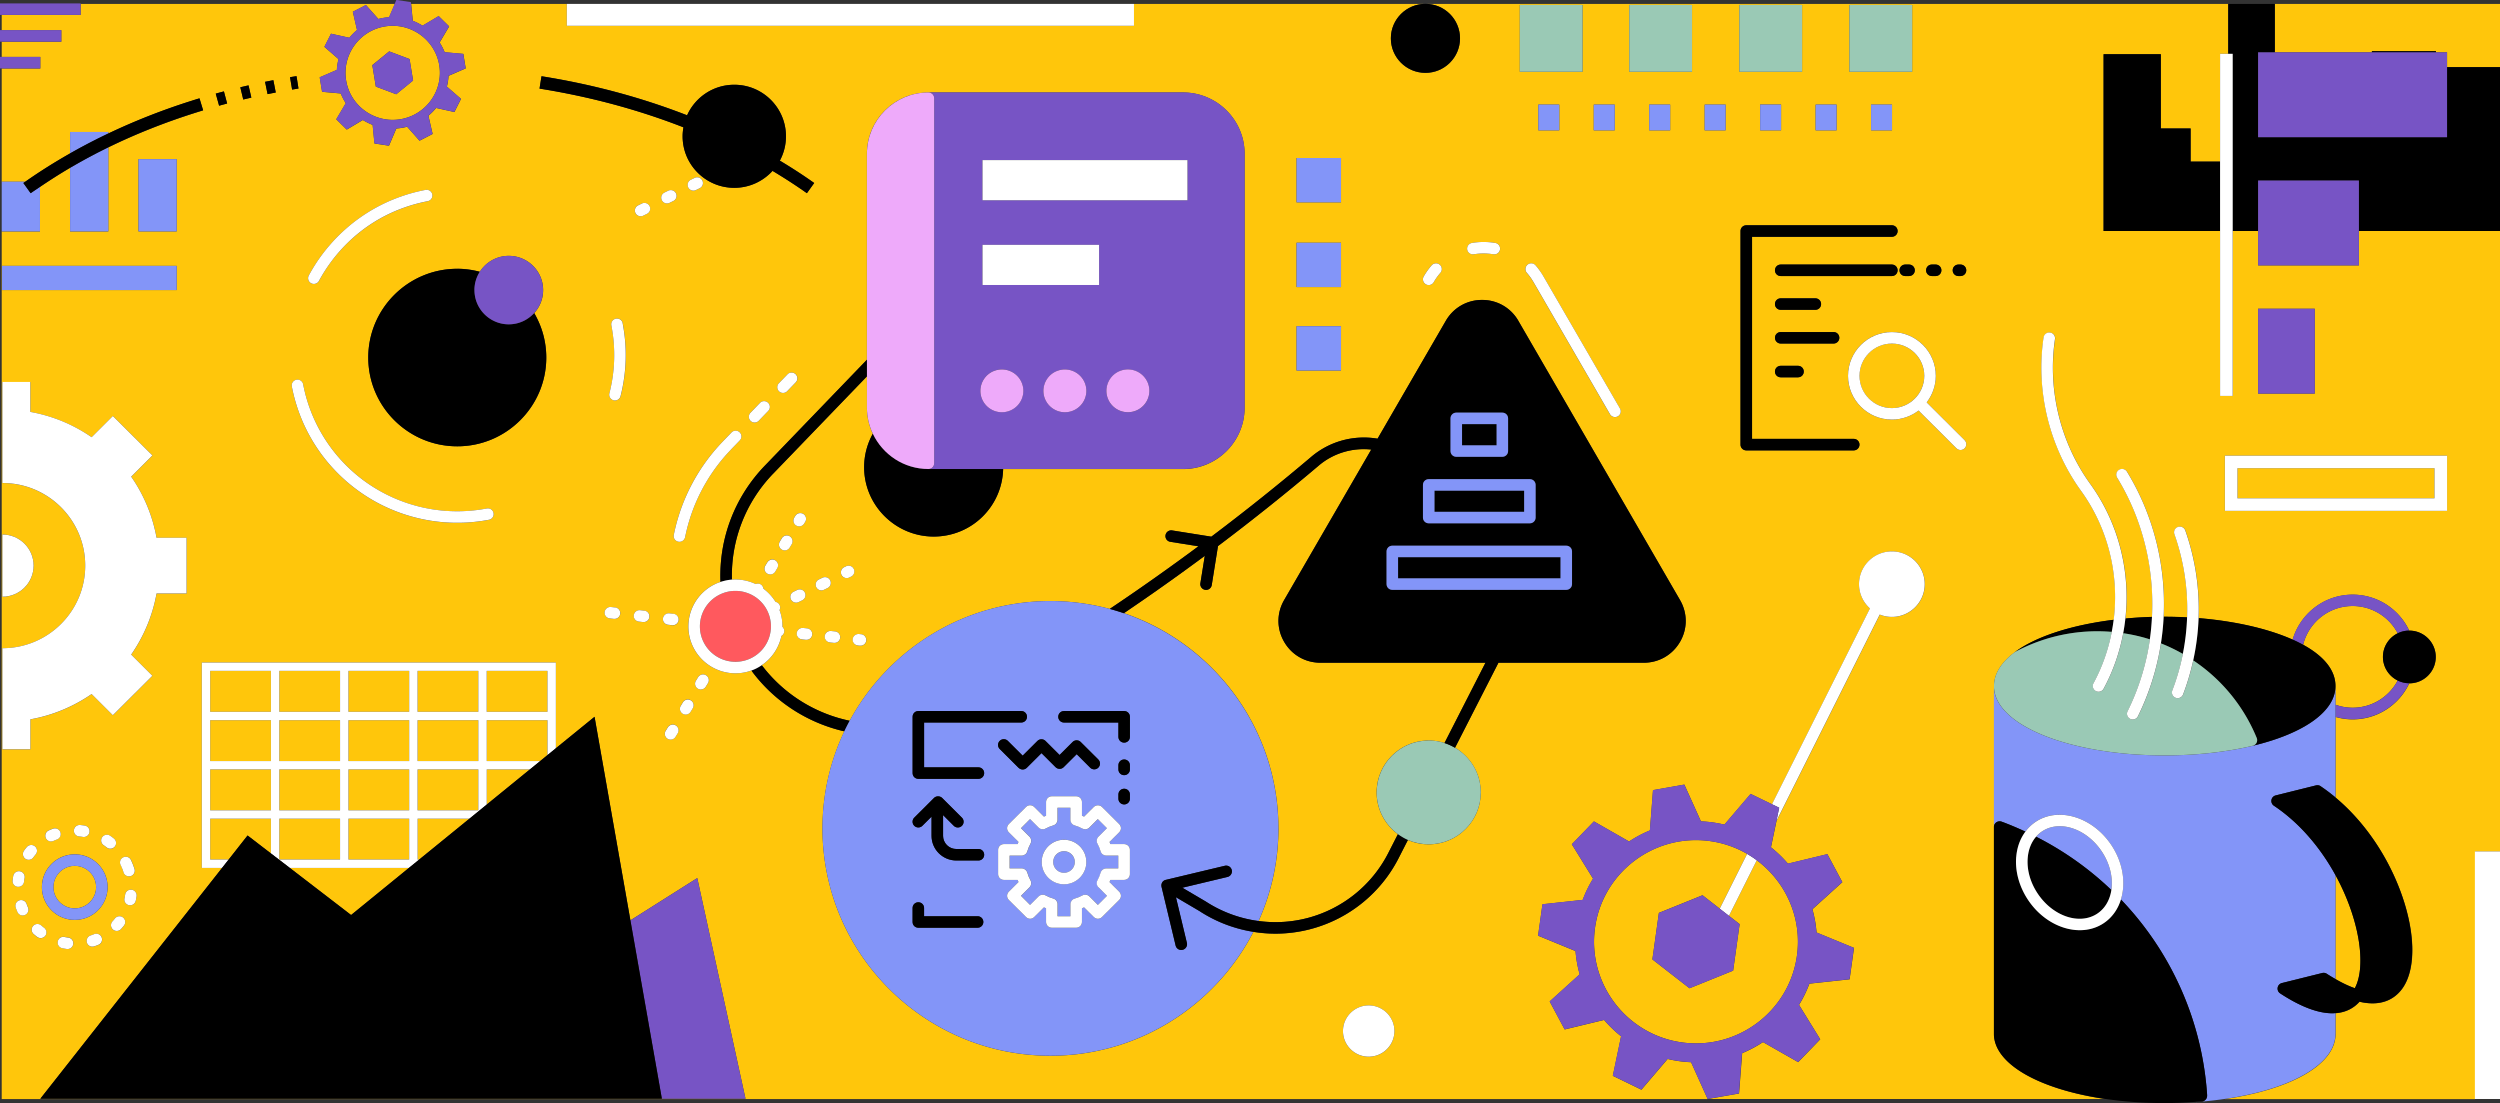
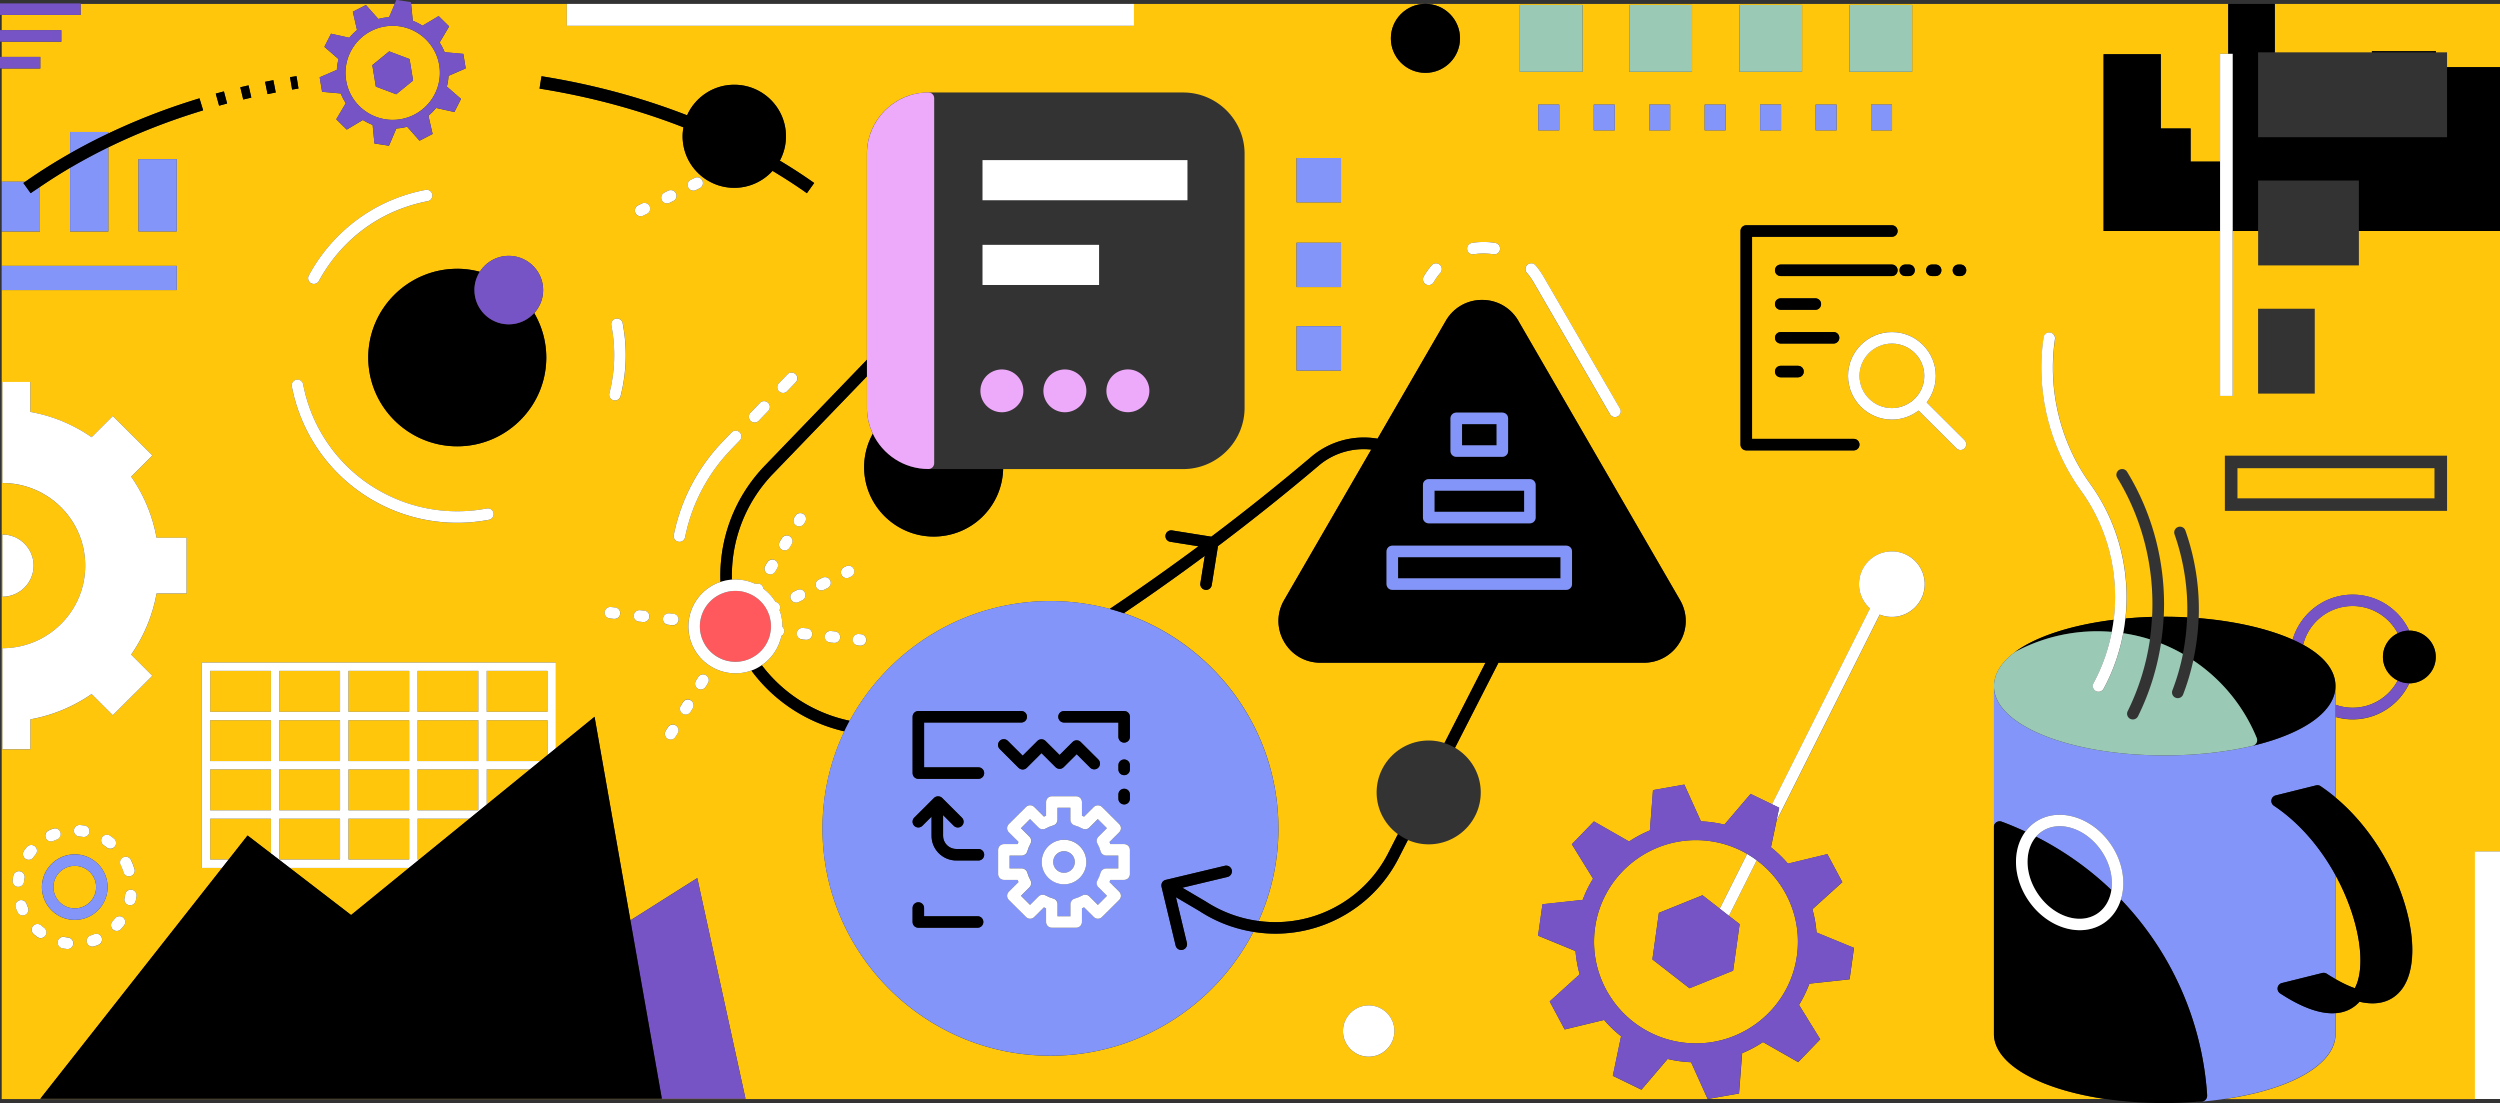
<svg xmlns="http://www.w3.org/2000/svg" width="596" height="263" fill="none">
  <rect width="100%" height="100%" fill="#333333" stroke="none" />
  <g clip-path="url(#a)">
    <path d="m83.7 218.14 13.78-11.23H69.09l14.61 11.23ZM114.03 183.43H99.55v9.75h14.48v-9.75ZM99.55 204.92h.38l11.98-9.75H99.55v9.75ZM50.11 195.17v9.75h4.4l4.51-5.74 5.57 4.28v-8.29H50.11ZM64.59 183.43H50.11v9.75h14.48v-9.75ZM17.82 206.42c-2.8 0-5.08 2.28-5.08 5.07 0 2.79 2.28 5.07 5.08 5.07 2.8 0 5.09-2.27 5.09-5.07 0-2.8-2.28-5.07-5.09-5.07ZM116.03 171.69v9.75h12.74l1.74-1.42v-8.33h-14.48ZM304.79 197.48c0 7.87-1.7 15.34-4.74 22.09 3.9.52 7.9.29 11.76-.74 8.27-2.2 15.25-7.83 19.13-15.43l2.32-4.54c-3.07-2.25-5.07-5.87-5.07-9.95 0-6.82 5.57-12.37 12.41-12.37 1.31 0 2.58.21 3.76.59l9.78-19.15h-39.35c-3.61 0-6.84-1.86-8.65-4.98-1.81-3.12-1.81-6.84 0-9.96l20.77-35.88c-4.52-.48-9.04.87-12.53 3.83-7.79 6.6-15.81 13-24.01 19.18l-1.49 9.3c-.11.67-.69 1.15-1.35 1.15-.07 0-.15 0-.22-.02a1.37 1.37 0 0 1-1.14-1.57l1.05-6.53c-6.34 4.7-12.78 9.27-19.29 13.67 21.41 7.28 36.85 27.52 36.85 51.3l.01.01ZM130.51 159.94h-14.48v9.75h14.48v-9.75ZM542.32.93v11.55h23.14v-.28h15.27v.28h2.65V16H596V.93h-53.68ZM114.03 171.69H99.55v9.75h14.48v-9.75ZM116.03 191.81l10.29-8.38h-10.29v8.38ZM97.55 195.17H83.07v9.75h14.48v-9.75ZM64.59 171.69H50.11v9.75h14.48v-9.75ZM97.55 183.43H83.07v9.75h14.48v-9.75ZM97.55 171.69H83.07v9.75h14.48v-9.75ZM97.55 159.94H83.07v9.75h14.48v-9.75ZM81.07 159.94H66.59v9.75h14.48v-9.75ZM81.07 195.17H66.59v9.75h14.48v-9.75ZM81.07 171.69H66.59v9.75h14.48v-9.75ZM64.59 159.94H50.11v9.75h14.48v-9.75ZM81.07 183.43H66.59v9.75h14.48v-9.75ZM114.03 159.94H99.55v9.75h14.48v-9.75ZM571.62 162.23a6.277 6.277 0 0 1-3.52-5.63c0-2.47 1.44-4.6 3.52-5.63-2.04-3.86-6.09-6.5-10.76-6.5-5.7 0-10.49 3.94-11.79 9.23 4.76 2.61 7.71 5.93 7.71 9.84V168c1.28.46 2.65.72 4.08.72 4.67 0 8.72-2.64 10.76-6.5v.01ZM82.52 19.18c1 6.1 6.8 10.25 12.92 9.25s10.28-6.78 9.28-12.88c-1-6.1-6.8-10.25-12.92-9.25s-10.28 6.78-9.28 12.88Zm15.12-5.1.84 5.11-4.02 3.28-4.86-1.83-.84-5.11 4.02-3.28 4.86 1.83ZM458.74 89.6c0-4.24-3.46-7.69-7.72-7.69s-7.72 3.45-7.72 7.69 3.46 7.69 7.72 7.69 7.72-3.45 7.72-7.69ZM580.38 111.62h-46.97v7.18h46.97v-7.18ZM428.39 227.87c1.27-9.06-2.69-17.66-9.57-22.78l-6.63 13.25 2.54 1.97-1.55 11.09-10.4 4.2-8.85-6.88 1.55-11.09 10.4-4.2 4.1 3.19 6.53-13.06a24.311 24.311 0 0 0-8.83-3.04c-13.27-1.85-25.57 7.41-27.42 20.65-1.85 13.23 7.44 25.49 20.71 27.34 13.27 1.85 25.57-7.42 27.42-20.65v.01ZM556.78 208.62v24.79c1.42.82 3 1.62 4.62 2.18 2.84-5.36 1.07-16.59-4.62-26.97Z" fill="#FFC60B" />
    <path d="M562.36 55.07v8.2h-24.02v-8.2h-6.06v39.32h-3V55.07H501.5V12.92h13.65v17.7h7.1v7.9h7.03V12.83h1.94V.93H339.83c4.55 0 8.24 3.68 8.24 8.22 0 4.54-3.69 8.22-8.24 8.22-4.55 0-8.24-3.68-8.24-8.22 0-4.54 3.69-8.22 8.24-8.22h-69.49v5.22H135.13V.93H98.02l.39 4.03c.81.31 1.59.71 2.33 1.17l3.84-2.29 2.5 2.46-2.27 3.84c.47.72.87 1.5 1.2 2.31l4.45.4.57 3.46-4.09 1.77c-.05.88-.18 1.74-.4 2.57l3.37 2.93-1.58 3.13-4.36-.97c-.55.67-1.16 1.29-1.83 1.85l1 4.35-3.12 1.61-2.95-3.33c-.42.11-.84.2-1.28.27-.44.07-.87.12-1.3.15l-1.75 4.1-3.47-.53-.43-4.43c-.81-.31-1.59-.71-2.33-1.17l-3.84 2.29-2.5-2.46 2.27-3.84c-.47-.72-.87-1.5-1.2-2.31l-4.45-.4-.57-3.45 4.09-1.77c.05-.88.18-1.74.4-2.57l-3.37-2.93 1.58-3.13 4.37.97c.55-.67 1.16-1.29 1.83-1.85l-1-4.35 3.12-1.61 2.96 3.33c.42-.11.84-.2 1.28-.27.44-.07.87-.12 1.3-.15L94.14.94H19.22v2.63H.41V7.2h14.21v2.75H.41v3.63h9.2v2.75H.41v27h5.62c3.41-2.39 6.98-4.63 10.68-6.74v-5.11h9.12v.36c6.27-2.98 12.87-5.59 19.8-7.78l1.92-.6.87 2.86c-.63.19-1.26.39-1.89.59-7.27 2.3-14.19 5.05-20.71 8.23v20.04H16.7V40.02c-2.47 1.44-4.85 2.97-7.18 4.55v10.61H.41v206.83h406.7l-3.95-8.77a28.411 28.411 0 0 1-5.59-.78l-6.25 7.33-6.82-3.31 1.97-9.42a29.304 29.304 0 0 1-4.05-3.9l-9.4 2.27-3.57-6.68 7.15-6.47c-.51-1.79-.84-3.64-.99-5.54l-8.93-3.67 1.05-7.49 9.59-1.04c.66-1.78 1.49-3.47 2.47-5.06l-5.06-8.2 5.27-5.45 8.38 4.79a28.74 28.74 0 0 1 4.96-2.64l.74-9.61 7.47-1.32 3.96 8.77a28.411 28.411 0 0 1 5.59.78l6.25-7.33 5.1 2.47 23.36-46.68c-1.59-1.43-2.6-3.49-2.6-5.79 0-4.31 3.51-7.81 7.83-7.81s7.83 3.5 7.83 7.81-3.51 7.81-7.83 7.81c-1.02 0-2-.2-2.89-.56l-24.64 49.24-1.31 6.24c1.48 1.17 2.83 2.48 4.05 3.9l9.4-2.27 3.57 6.68-7.14 6.46c.51 1.79.84 3.64.99 5.54l8.93 3.67-1.05 7.49-9.59 1.04c-.66 1.78-1.49 3.47-2.47 5.06l5.06 8.2-5.26 5.45-8.39-4.78a28.74 28.74 0 0 1-4.96 2.64l-.74 9.61-7.47 1.32h94.71c-15.6-2.3-26.47-8.31-26.47-15.53v-82.91c0-2.85 1.69-5.63 4.9-8.03 5.06-3.79 13.62-6.53 23.66-7.77 1.33-10.69-1.3-21.76-7.79-30.74-7.58-10.49-10.83-23.83-8.92-36.62a1.376 1.376 0 0 1 2.72.41c-1.81 12.08 1.27 24.7 8.43 34.61 6.77 9.37 9.59 20.87 8.35 32.04 2.07-.19 4.18-.33 6.34-.39.6-11.51-2.18-23.17-8.31-33.18-.4-.65-.19-1.49.46-1.88a1.38 1.38 0 0 1 1.89.46c6.38 10.43 9.32 22.57 8.74 34.57h.24c1.78 0 3.57.05 5.35.15.23-6.69-.77-13.41-3.02-19.81-.25-.71.12-1.5.84-1.75.71-.26 1.5.12 1.75.84a56.597 56.597 0 0 1 3.17 20.9c8.41.69 16.42 2.45 22.4 5.12 1.8-6.19 7.53-10.73 14.31-10.73 5.97 0 11.11 3.52 13.49 8.59h.04c3.47 0 6.29 2.82 6.29 6.28 0 3.46-2.82 6.28-6.29 6.28h-.04c-2.38 5.06-7.52 8.59-13.49 8.59-1.42 0-2.78-.21-4.08-.58v19.21c6.54 5.46 12.02 13.24 15.34 21.96 3.66 9.6 3.96 18.53.79 23.3-1.45 2.18-4.49 4.81-10.4 3.43-1.18 1.32-3.01 2.53-5.72 2.73v4.94c0 7.22-10.44 13.21-26.5 15.53h59.74v-59.02h5.99V21.44v33.63h-33.68ZM385.69 99.26c-.22.12-.45.18-.69.18-.47 0-.94-.25-1.19-.69l-18.23-31.48c-.46-.79-.99-1.54-1.58-2.21-.5-.57-.44-1.44.13-1.93.57-.5 1.44-.44 1.94.13.71.81 1.34 1.7 1.89 2.65l18.23 31.48c.38.65.15 1.49-.5 1.87Zm-18.96-68.19v-6.14h5v6.14h-5Zm13.22-6.14h5v6.14h-5v-6.14ZM362.32 1.18h14.96v15.93h-14.96V1.18Zm-11.4 56.74c1.83-.3 3.73-.31 5.56 0 .75.13 1.25.83 1.13 1.58-.11.67-.69 1.14-1.35 1.14-.08 0-.15 0-.23-.02-1.53-.26-3.12-.26-4.65 0-.74.12-1.46-.38-1.58-1.12-.12-.75.38-1.45 1.13-1.58h-.01Zm-11.5 7.98c.55-.95 1.18-1.84 1.89-2.65.5-.57 1.37-.63 1.94-.13.57.5.63 1.36.13 1.93-.59.68-1.12 1.42-1.58 2.22-.25.44-.72.69-1.19.69-.23 0-.47-.06-.69-.18-.66-.38-.88-1.22-.5-1.87v-.01ZM309.1 37.67h10.6v10.57h-10.6V37.67Zm0 20.2h10.6v10.57h-10.6V57.87Zm0 19.89h10.6v10.57h-10.6V77.76Zm-180-59.59c12.19 1.94 23.86 5.09 34.71 9.31 1.92-4.29 6.23-7.28 11.25-7.28 6.81 0 12.32 5.5 12.32 12.29 0 2.1-.53 4.07-1.46 5.8 2.82 1.69 5.56 3.47 8.19 5.33l-1.74 2.43c-2.63-1.87-5.37-3.63-8.19-5.32-2.25 2.48-5.5 4.04-9.12 4.04-6.81 0-12.32-5.5-12.32-12.29 0-.73.08-1.45.2-2.14-10.72-4.19-22.25-7.3-34.31-9.23l.47-2.95v.01Zm60.65 72.94-2.07 2.15c-.27.28-.63.42-.99.42-.34 0-.69-.13-.95-.38-.55-.52-.57-1.39-.04-1.94l2.08-2.15a1.373 1.373 0 0 1 1.98 1.9h-.01Zm-6.6 6.85-2.26 2.35c-.27.28-.63.42-.99.42s-.69-.13-.95-.38c-.55-.52-.56-1.39-.04-1.94l2.26-2.35c.53-.54 1.4-.56 1.94-.04.55.52.56 1.39.04 1.94Zm-21.17 31.21c-.09 0-.18 0-.27-.03-.74-.15-1.23-.87-1.08-1.61 1.69-8.39 5.72-16.1 11.68-22.27l2.08-2.16c.53-.54 1.4-.56 1.94-.04.55.52.56 1.39.04 1.94l-2.08 2.15a41.974 41.974 0 0 0-10.96 20.91c-.13.65-.7 1.1-1.35 1.1v.01Zm2.71 37.78c.65.39.86 1.23.47 1.88l-.51.85c-.26.43-.71.66-1.18.66-.24 0-.49-.06-.71-.2-.65-.39-.86-1.23-.47-1.88l.51-.85a1.38 1.38 0 0 1 1.89-.47v.01Zm-4.28-17.88h-.15l-.99-.11c-.75-.08-1.3-.76-1.22-1.51.08-.75.76-1.29 1.52-1.21l.99.11c.75.08 1.3.76 1.22 1.51-.08.7-.67 1.22-1.36 1.22l-.01-.01Zm1.15 25.74-.52.85c-.26.43-.71.66-1.18.66-.24 0-.49-.06-.71-.2-.65-.39-.86-1.23-.47-1.88l.52-.85a1.38 1.38 0 0 1 1.89-.47c.65.39.86 1.23.47 1.88v.01Zm-3.77-127.08c-.33-.68-.05-1.5.63-1.83l.9-.44c.68-.33 1.5-.05 1.84.63.33.68.05 1.5-.63 1.83l-.9.44a1.376 1.376 0 0 1-1.84-.63Zm6.92-4.88.9-.44a1.38 1.38 0 0 1 1.84.63c.33.68.05 1.5-.63 1.83l-.9.44a1.376 1.376 0 0 1-1.84-.63c-.33-.68-.05-1.5.63-1.83Zm-10.48 8.13-.9.44a1.376 1.376 0 0 1-1.84-.63c-.33-.68-.05-1.5.63-1.83l.9-.44c.68-.33 1.5-.05 1.84.63.33.68.05 1.5-.63 1.83Zm.59 96.11c-.08.7-.67 1.22-1.36 1.22h-.15l-.99-.11c-.75-.08-1.3-.76-1.22-1.51.08-.75.76-1.28 1.52-1.21l.99.11c.75.08 1.3.76 1.22 1.51l-.01-.01Zm-8.2-51.62c-.11 0-.23-.01-.34-.04-.73-.19-1.18-.93-.99-1.67 1.35-5.31 1.51-10.76.47-16.19-.14-.74.35-1.46 1.09-1.6.75-.14 1.47.34 1.61 1.09 1.12 5.83.95 11.67-.5 17.38-.16.62-.72 1.03-1.33 1.03h-.01Zm1.25 50.86c-.08.7-.67 1.22-1.36 1.22h-.15l-.99-.11c-.75-.08-1.3-.76-1.22-1.51.08-.75.76-1.29 1.52-1.21l.99.11c.75.08 1.3.76 1.22 1.51l-.01-.01Zm-38.86-82.26c1.86 0 3.66.26 5.39.72 1.45-2.28 4-3.79 6.9-3.79 4.51 0 8.19 3.66 8.19 8.16 0 2.11-.81 4.03-2.13 5.48 1.82 3.12 2.88 6.74 2.88 10.6 0 11.67-9.52 21.16-21.22 21.16S87.8 96.91 87.8 85.24s9.52-21.16 21.22-21.16l-.01-.01Zm-35.39 1.61c1.91-3.54 4.33-6.77 7.2-9.6 4.18-4.11 9.09-7.19 14.6-9.16 1.95-.7 3.98-1.25 6.03-1.64.74-.14 1.46.34 1.61 1.09.14.74-.35 1.46-1.09 1.6-1.91.37-3.8.88-5.62 1.53-5.13 1.83-9.71 4.7-13.6 8.53a37.187 37.187 0 0 0-6.71 8.95c-.25.46-.72.72-1.21.72a1.371 1.371 0 0 1-1.21-2.02Zm-1.35 25.94c2.07 10.77 8.76 20.05 18.34 25.46 7.7 4.34 16.73 5.82 25.44 4.15.75-.14 1.47.35 1.61 1.09.14.74-.35 1.46-1.09 1.6a40.25 40.25 0 0 1-27.31-4.45c-10.29-5.8-17.47-15.76-19.69-27.33-.14-.74.35-1.46 1.09-1.6.74-.14 1.47.35 1.61 1.09v-.01Zm-1.58-73.47.47 2.95c-.51.08-1.02.16-1.52.25l-.5-2.95c.52-.09 1.03-.17 1.55-.25Zm-5.52.97.57 2.93c-.65.12-1.3.25-1.95.38l-.6-2.93 1.98-.39v.01Zm-5.92 1.23.67 2.91c-.65.15-1.29.3-1.93.45l-.7-2.91c.65-.16 1.31-.31 1.96-.46v.01Zm-5.87 1.44.77 2.89c-.64.17-1.28.34-1.91.52l-.8-2.88c.65-.18 1.3-.35 1.95-.53h-.01ZM33.01 37.93h9.12v17.23h-9.12V37.93ZM.47 63.38h41.66v5.77H.47v-5.77Zm.1 64.05c4.11 0 7.44 3.32 7.44 7.42s-3.33 7.42-7.44 7.42v-14.84Zm0 27.11c10.91 0 19.75-8.82 19.75-19.69 0-10.87-8.85-19.69-19.75-19.69V91.07h6.67v7.14c5.35.96 10.31 3.06 14.61 6.03l5.06-5.05 9.43 9.4-5.06 5.05c2.98 4.29 5.09 9.23 6.05 14.57h7.16v13.29h-7.16a36.998 36.998 0 0 1-6.05 14.57l5.06 5.05-9.43 9.4-5.06-5.05a37.08 37.08 0 0 1-14.61 6.03v7.14H.57v-24.1Zm17.25 64.76c-4.32 0-7.83-3.5-7.83-7.81s3.51-7.81 7.83-7.81 7.83 3.5 7.83 7.81-3.51 7.81-7.83 7.81Zm5.67 5.94-.3.12c-.23.09-.48.18-.73.26-.14.05-.29.07-.43.07-.58 0-1.11-.36-1.3-.94-.24-.72.15-1.49.88-1.73.21-.07.41-.14.61-.22l.23-.09c.7-.29 1.5.04 1.79.74.29.7-.04 1.5-.74 1.79h-.01Zm-6.02-.19a1.37 1.37 0 0 1-1.36 1.19c-.06 0-.12 0-.18-.01-.36-.05-.73-.11-1.08-.18-.74-.15-1.22-.87-1.07-1.62.15-.75.87-1.22 1.62-1.07.29.06.59.11.89.15.75.1 1.28.78 1.19 1.53l-.01.01Zm-5.87-27.07c.27-.12.55-.24.83-.35l.19-.07a1.37 1.37 0 0 1 .95 2.57l-.14.05c-.24.09-.47.19-.69.29a1.38 1.38 0 0 1-1.82-.68c-.32-.69-.01-1.5.68-1.82v.01Zm6.02-.05c.07-.76.74-1.3 1.49-1.25.37.03.73.08 1.09.14.75.12 1.26.83 1.13 1.57-.11.67-.69 1.15-1.35 1.15-.07 0-.15 0-.22-.02-.29-.05-.59-.08-.89-.11-.76-.07-1.32-.73-1.25-1.48Zm7.82 4.11c-.23-.19-.47-.36-.72-.53-.63-.43-.78-1.28-.36-1.91.43-.62 1.29-.78 1.91-.35.3.21.6.43.89.66.59.47.68 1.34.21 1.93-.27.34-.67.51-1.07.51-.3 0-.61-.1-.86-.3v-.01Zm1.38 17.61c.2-.22.4-.45.58-.68.47-.6 1.33-.7 1.93-.23.6.47.7 1.33.23 1.92-.23.29-.46.57-.71.84-.27.3-.64.45-1.02.45a1.375 1.375 0 0 1-1.01-2.3Zm2.59-15.27c.69-.33 1.5-.04 1.83.64.16.33.31.66.44 1.01 0 0 0 .02.01.03.01.02.02.05.03.07.13.34.25.69.36 1.03a1.374 1.374 0 0 1-1.31 1.77c-.59 0-1.13-.38-1.31-.97-.09-.28-.19-.57-.29-.85v-.02c0-.02-.02-.04-.03-.06-.11-.28-.23-.55-.36-.82-.33-.68-.04-1.5.64-1.83h-.01Zm.27 9.77c.07-.29.12-.58.16-.88.11-.75.81-1.26 1.56-1.16.75.11 1.27.81 1.16 1.56-.05.36-.12.72-.2 1.08-.14.64-.71 1.07-1.34 1.07-.1 0-.2-.01-.3-.03-.74-.17-1.2-.9-1.04-1.64ZM3 209.9c.04-.36.09-.73.16-1.09.14-.74.86-1.23 1.6-1.1.75.14 1.24.85 1.1 1.6-.05.29-.1.59-.13.88-.08.7-.67 1.22-1.36 1.22h-.15c-.75-.08-1.3-.76-1.22-1.51Zm2.96 8.23c-.18.08-.36.11-.54.11-.53 0-1.04-.31-1.26-.83-.08-.18-.16-.37-.23-.56-.06-.15-.12-.31-.17-.46-.25-.71.12-1.5.84-1.75.71-.25 1.5.12 1.75.84.04.13.09.25.14.38.06.16.12.31.19.46.3.69-.02 1.5-.72 1.8v.01Zm.07-13.41c-.62-.44-.76-1.3-.31-1.91.21-.3.44-.59.67-.87.49-.58 1.35-.66 1.94-.17.58.49.66 1.35.17 1.93-.19.23-.37.46-.55.71-.27.37-.69.57-1.12.57-.28 0-.56-.08-.8-.26Zm1.98 17.97c-.57-.5-.63-1.36-.13-1.93.5-.57 1.37-.63 1.94-.13.22.2.46.38.69.56a1.372 1.372 0 1 1-1.64 2.2c-.29-.22-.58-.45-.86-.69v-.01Zm19.53 39.25H9.62l43.32-55.03h-4.83v-48.96h84.4v20.44l9.23-7.51 8.55 48.53 15.94-10.08 11.5 52.61H27.54ZM165.9 162.3l.52-.85c.39-.65 1.23-.86 1.89-.47.65.39.86 1.23.47 1.88l-.52.85c-.26.43-.71.66-1.18.66-.24 0-.49-.06-.71-.2-.65-.39-.86-1.23-.47-1.88v.01Zm160.4 89.62c-3.38 0-6.13-2.74-6.13-6.11s2.75-6.11 6.13-6.11 6.13 2.74 6.13 6.11-2.75 6.11-6.13 6.11ZM400.52 153c-1.8 3.12-5.04 4.98-8.65 4.98h-34.64l-10.36 20.28c3.66 2.15 6.14 6.12 6.14 10.66 0 6.82-5.57 12.37-12.41 12.37-1.76 0-3.44-.37-4.96-1.04l-2.25 4.4a32.993 32.993 0 0 1-29.35 17.95c-1.76 0-3.51-.15-5.24-.43-9.02 17.51-27.31 29.52-48.37 29.52-29.97 0-54.35-24.31-54.35-54.19 0-8.27 1.88-16.11 5.21-23.14-8.59-1.97-16.26-6.83-21.64-13.8-.18-.23-.34-.48-.52-.71-1.24.45-2.53.67-3.8.67-4.16 0-8.16-2.31-10.1-6.29-2.71-5.55-.38-12.25 5.18-14.95.44-.21.89-.38 1.34-.54-.39-10.28 3.36-20.22 10.58-27.72l24.34-25.26V36.67c0-8.06 6.58-14.62 14.66-14.62h60.72c8.08 0 14.66 6.56 14.66 14.62v60.54c0 8.06-6.58 14.62-14.66 14.62h-42.9c-.24 8.91-7.57 16.09-16.56 16.09-8.99 0-16.58-7.42-16.58-16.53 0-2.89.75-5.61 2.07-7.98-.89-1.88-1.4-3.98-1.4-6.19v-7.5l-22.36 23.2c-6.6 6.85-10.08 15.89-9.84 25.27a11.183 11.183 0 0 1 5.67 1.06c.38-.15.82-.15 1.21.08.38.23.59.61.63 1.02 1.15.85 2.13 1.9 2.89 3.14.41.08.78.34.98.74.2.4.17.86-.02 1.23.49 1.31.7 2.66.69 3.99.31.29.49.71.44 1.16-.05.45-.32.8-.68 1.01a11.18 11.18 0 0 1-4.68 6.96c.08.1.14.21.22.31a35.409 35.409 0 0 0 20.74 12.95c9.19-16.98 27.19-28.54 47.86-28.54 4.89 0 9.62.66 14.13 1.87 7.15-4.79 14.2-9.78 21.15-14.93l-6.71-1.07a1.37 1.37 0 0 1-1.14-1.57c.12-.75.82-1.25 1.57-1.14l9.35 1.49c8.14-6.13 16.1-12.49 23.83-19.04 4.36-3.7 10.1-5.27 15.75-4.33.02 0 .04.01.05.01l16.27-28.1c1.8-3.12 5.04-4.98 8.65-4.98 3.61 0 6.84 1.86 8.65 4.98l38.54 66.56c1.81 3.12 1.81 6.84 0 9.96V153Zm-197.23-.63c.08-.75.78-1.27 1.52-1.21l.5.05c.75.08 1.3.76 1.22 1.51-.08.7-.67 1.22-1.36 1.22h-.15l-.5-.05c-.75-.08-1.3-.76-1.22-1.51l-.01-.01Zm-.39-14.91-.45.22a1.376 1.376 0 0 1-1.84-.63c-.33-.68-.05-1.5.63-1.83l.45-.22c.68-.33 1.5-.05 1.84.63.33.68.05 1.5-.63 1.83Zm-6.28 14.18c.08-.75.78-1.29 1.52-1.21l.95.1c.75.08 1.3.76 1.22 1.51-.08.7-.67 1.22-1.36 1.22h-.15l-.95-.1c-.75-.08-1.3-.76-1.22-1.51l-.01-.01Zm-.19-11.03a1.376 1.376 0 0 1-1.84-.63c-.33-.68-.05-1.5.63-1.83l.86-.42c.68-.33 1.5-.05 1.84.63.33.68.05 1.5-.63 1.83l-.86.42Zm-7.24.46.86-.42c.68-.33 1.5-.05 1.84.63.33.68.05 1.5-.63 1.83l-.86.42a1.376 1.376 0 0 1-1.84-.63c-.33-.68-.05-1.5.63-1.83Zm-.94-10.52c-.26.43-.71.66-1.18.66-.24 0-.49-.06-.71-.2-.65-.39-.86-1.23-.47-1.88l.49-.82a1.38 1.38 0 0 1 1.89-.47c.65.39.86 1.23.47 1.88l-.49.82v.01Zm1.1-7.14.26-.43c.39-.65 1.23-.86 1.89-.47.65.39.86 1.23.47 1.88l-.26.43c-.26.43-.71.66-1.18.66-.24 0-.49-.06-.71-.2-.65-.39-.86-1.23-.47-1.88v.01Zm.6 27.51c.08-.75.77-1.29 1.52-1.21l.95.1c.75.08 1.3.76 1.22 1.51-.08.7-.67 1.22-1.36 1.22h-.15l-.95-.1c-.75-.08-1.3-.76-1.22-1.51l-.01-.01Zm-4.66-15.46-.49.82c-.26.43-.71.66-1.18.66-.24 0-.49-.06-.71-.2-.65-.39-.86-1.23-.47-1.88l.49-.82a1.38 1.38 0 0 1 1.89-.47c.65.39.86 1.23.47 1.88v.01ZM393.17 31.07v-6.14h5v6.14h-5Zm10.21-13.96h-14.96V1.18h14.96v15.93Zm57.17 45.96h.91c.76 0 1.37.61 1.37 1.37 0 .76-.61 1.37-1.37 1.37h-.91c-.76 0-1.37-.61-1.37-1.37 0-.76.61-1.37 1.37-1.37Zm-4.06 1.37c0 .76-.61 1.37-1.37 1.37h-.91c-.76 0-1.37-.61-1.37-1.37 0-.76.61-1.37 1.37-1.37h.91c.76 0 1.37.61 1.37 1.37ZM440.9 1.18h14.96v15.93H440.9V1.18Zm10.16 23.75v6.14h-5v-6.14h5Zm-18.22 0h5v6.14h-5v-6.14Zm-21.45 6.14h-5v-6.14h5v6.14Zm3.27-29.89h14.96v15.93h-14.96V1.18Zm9.95 23.75v6.14h-5v-6.14h5Zm17.32 82.44h-25.62c-.76 0-1.37-.61-1.37-1.37V55.08c0-.76.61-1.37 1.37-1.37h34.71c.76 0 1.37.61 1.37 1.37 0 .76-.61 1.37-1.37 1.37h-33.33v48.18h24.24c.76 0 1.37.61 1.37 1.37 0 .76-.61 1.37-1.37 1.37ZM424.52 81.9c-.76 0-1.37-.61-1.37-1.37 0-.76.61-1.37 1.37-1.37h12.6c.76 0 1.37.61 1.37 1.37 0 .76-.61 1.37-1.37 1.37h-12.6Zm5.5 6.68c0 .76-.61 1.37-1.37 1.37h-4.13c-.76 0-1.37-.61-1.37-1.37 0-.76.61-1.37 1.37-1.37h4.13c.76 0 1.37.61 1.37 1.37Zm-6.87-16.09c0-.76.61-1.37 1.37-1.37h8.26c.76 0 1.37.61 1.37 1.37 0 .76-.61 1.37-1.37 1.37h-8.26c-.76 0-1.37-.61-1.37-1.37Zm1.37-6.68c-.76 0-1.37-.61-1.37-1.37 0-.76.61-1.37 1.37-1.37h26.5c.76 0 1.37.61 1.37 1.37 0 .76-.61 1.37-1.37 1.37h-26.5Zm43.84 41.07c-.27.27-.62.4-.97.4s-.7-.13-.97-.4l-9.04-9.01a10.4 10.4 0 0 1-6.35 2.16c-5.77 0-10.46-4.68-10.46-10.43s4.69-10.43 10.46-10.43c5.77 0 10.46 4.68 10.46 10.43 0 2.38-.81 4.58-2.17 6.33l9.04 9.01c.54.54.54 1.4 0 1.94Zm-.97-41.07h-.5c-.76 0-1.37-.61-1.37-1.37 0-.76.61-1.37 1.37-1.37h.5c.76 0 1.37.61 1.37 1.37 0 .76-.61 1.37-1.37 1.37Zm70.94 7.8h13.51v20.23h-13.51V73.61Zm45.05 48.18h-52.97v-13.16h52.97v13.16Z" fill="#FFC60B" />
    <path d="M560.86 144.48c4.67 0 8.72 2.64 10.76 6.5.83-.41 1.75-.64 2.73-.65-2.38-5.06-7.52-8.59-13.49-8.59-6.78 0-12.51 4.54-14.31 10.73.88.39 1.72.81 2.51 1.24 1.31-5.29 6.09-9.23 11.79-9.23h.01ZM560.86 168.73c-1.43 0-2.8-.26-4.08-.72v2.88c1.3.37 2.66.58 4.08.58 5.97 0 11.11-3.52 13.49-8.59-.98 0-1.91-.24-2.73-.65-2.04 3.86-6.09 6.5-10.76 6.5Z" fill="#7754C5" />
    <path d="M221.34 111.82c-5.86 0-10.91-3.46-13.26-8.42a16.457 16.457 0 0 0-2.07 7.98c0 9.12 7.44 16.53 16.58 16.53 9.14 0 16.32-7.18 16.56-16.09h-17.82.01ZM181.83 158.88c-.08-.1-.15-.21-.22-.31-.44.29-.89.57-1.38.81-.36.17-.73.32-1.09.46.17.24.34.48.52.71 5.39 6.96 13.05 11.83 21.64 13.8.4-.85.83-1.69 1.28-2.52-8.24-1.72-15.61-6.31-20.74-12.95h-.01Z" fill="#000" />
    <path d="M367.97 65.9c-.55-.95-1.19-1.84-1.89-2.65-.5-.57-1.37-.63-1.94-.13-.57.5-.63 1.36-.13 1.93.59.67 1.12 1.42 1.58 2.21l18.23 31.48c.25.44.72.69 1.19.69.23 0 .47-.06.69-.18.66-.38.88-1.22.5-1.87L367.97 65.9ZM351.37 60.62c1.53-.26 3.12-.25 4.65 0 .08.01.15.02.23.02.66 0 1.24-.47 1.35-1.14a1.37 1.37 0 0 0-1.13-1.58c-1.83-.31-3.73-.31-5.56 0-.75.13-1.25.83-1.13 1.58.13.75.84 1.24 1.58 1.12h.01ZM339.92 67.78c.22.12.45.18.69.18.47 0 .94-.25 1.19-.69.46-.8.99-1.54 1.58-2.22.5-.57.44-1.44-.13-1.93-.57-.5-1.44-.43-1.94.13-.71.81-1.34 1.7-1.89 2.65-.38.65-.16 1.49.5 1.87v.01Z" fill="#fff" />
    <path d="M262.41 208.02c.17-.59.71-.99 1.32-.99h2.89v-3.06h-2.89c-.61 0-1.15-.4-1.32-.99-.19-.66-.45-1.29-.77-1.87-.3-.54-.2-1.2.23-1.63l2.04-2.04-2.17-2.17-2.04 2.04c-.43.43-1.1.53-1.64.23-.58-.32-1.21-.58-1.87-.77-.59-.17-.99-.71-.99-1.32v-2.89h-3.07v2.89c0 .61-.4 1.15-.99 1.32-.66.19-1.3.45-1.87.77-.53.29-1.2.2-1.64-.23l-2.04-2.04-2.17 2.17 2.04 2.04c.43.43.53 1.1.23 1.63-.32.58-.58 1.21-.77 1.87-.17.59-.71.99-1.32.99h-2.89v3.06h2.89c.61 0 1.15.4 1.32.99.19.66.45 1.29.77 1.87.3.53.2 1.2-.23 1.63l-2.04 2.04 2.17 2.17 2.04-2.04c.43-.43 1.1-.52 1.64-.23.58.32 1.21.58 1.88.77.59.17.99.71.99 1.32v2.89h3.07v-2.89c0-.61.4-1.15.99-1.32.67-.19 1.3-.45 1.88-.77.54-.29 1.2-.2 1.64.23l2.04 2.04 2.17-2.17-2.04-2.04c-.43-.43-.53-1.1-.23-1.63.32-.58.58-1.21.77-1.87h-.02Zm-8.75 2.79c-2.93 0-5.32-2.38-5.32-5.31 0-2.93 2.39-5.31 5.32-5.31s5.32 2.38 5.32 5.31c0 2.93-2.39 5.31-5.32 5.31Z" fill="#8395F8" />
    <path d="M253.66 202.94a2.57 2.57 0 1 0 0 5.14 2.57 2.57 0 1 0 0-5.14Z" fill="#8395F8" />
    <path d="m286.01 217.24-5.68-3.34 2.61 10.89c.18.74-.28 1.48-1.02 1.65-.11.03-.22.04-.32.04-.62 0-1.18-.42-1.34-1.05l-3.36-14v-.02c-.04-.16-.05-.32-.03-.47v-.05c.02-.17.08-.33.17-.48v-.02c.18-.3.47-.52.83-.62h.03l14.07-3.36c.74-.18 1.48.28 1.66 1.01.18.74-.28 1.48-1.02 1.65l-10.76 2.57 5.59 3.29c3.84 2.5 8.15 4.06 12.59 4.65a53.638 53.638 0 0 0 4.74-22.09c0-23.78-15.45-44.02-36.85-51.3-1.11-.38-2.23-.72-3.37-1.03a54.428 54.428 0 0 0-14.13-1.87c-20.67 0-38.67 11.56-47.86 28.54a53.698 53.698 0 0 0-6.49 25.66c0 29.88 24.38 54.19 54.35 54.19 21.06 0 39.35-12.01 48.37-29.52-4.52-.72-8.88-2.37-12.79-4.91l.01-.01Zm-19.18-4.65c.54.54.54 1.4 0 1.94l-4.12 4.1c-.54.54-1.41.54-1.94 0l-2.32-2.31-.51.21v3.27c0 .76-.61 1.37-1.37 1.37h-5.82c-.76 0-1.37-.61-1.37-1.37v-3.27l-.51-.21-2.32 2.31c-.54.54-1.41.54-1.94 0l-4.12-4.1c-.26-.26-.4-.61-.4-.97s.14-.71.4-.97l2.32-2.31-.21-.51h-3.28c-.76 0-1.37-.61-1.37-1.37v-5.8c0-.76.61-1.37 1.37-1.37h3.28l.21-.51-2.32-2.31c-.54-.54-.54-1.4 0-1.94l4.12-4.1c.26-.26.61-.4.97-.4s.71.14.97.4l2.32 2.31.51-.21v-3.27c0-.76.61-1.37 1.37-1.37h5.82c.76 0 1.37.61 1.37 1.37v3.27l.51.21 2.32-2.31c.52-.51 1.43-.52 1.94 0l4.12 4.1c.54.53.54 1.4 0 1.94l-2.32 2.31.21.51H268c.76 0 1.37.61 1.37 1.37v5.8c0 .76-.61 1.37-1.37 1.37h-3.28l-.21.51 2.32 2.31Zm-33.58-29.66c.76 0 1.37.61 1.37 1.37 0 .76-.61 1.37-1.37 1.37h-14.32c-.76 0-1.37-.61-1.37-1.37v-13.43c0-.76.61-1.37 1.37-1.37h24.53c.76 0 1.37.61 1.37 1.37 0 .76-.61 1.37-1.37 1.37H220.3v10.69h12.95Zm5.09-6.31c.54-.54 1.41-.54 1.94 0l3.53 3.52 3.51-3.5c.54-.54 1.41-.54 1.94 0l3.35 3.34 3.1-3.09c.54-.54 1.41-.54 1.94 0l4.19 4.17c.54.54.54 1.4 0 1.94s-1.41.54-1.94 0l-3.21-3.21-3.1 3.09c-.54.54-1.41.54-1.94 0l-3.35-3.34-3.51 3.5c-.27.27-.62.4-.97.4s-.7-.13-.97-.4l-4.5-4.49c-.54-.54-.54-1.4 0-1.94l-.01.01Zm-20.38 18.31 4.71-4.7c.52-.51 1.43-.51 1.94 0l4.71 4.7c.54.54.54 1.4 0 1.94-.27.27-.62.4-.97.4s-.7-.13-.97-.4l-2.55-2.55v4.93c0 1.74 1.42 3.15 3.16 3.15h5.27c.76 0 1.37.61 1.37 1.37 0 .76-.61 1.37-1.37 1.37h-5.27c-3.26 0-5.91-2.64-5.91-5.89v-4.56l-2.18 2.17c-.54.53-1.41.54-1.94 0-.54-.54-.54-1.4 0-1.94v.01Zm15.1 23.5c.76 0 1.37.61 1.37 1.37 0 .76-.61 1.37-1.37 1.37h-14.13c-.76 0-1.37-.61-1.37-1.37v-3.33c0-.76.61-1.37 1.37-1.37.76 0 1.37.61 1.37 1.37v1.96h12.76ZM268 191.77c-.76 0-1.37-.61-1.37-1.37v-1c0-.76.61-1.37 1.37-1.37.76 0 1.37.61 1.37 1.37v1c0 .76-.61 1.37-1.37 1.37Zm0-6.97c-.76 0-1.37-.61-1.37-1.37v-1c0-.76.61-1.37 1.37-1.37.76 0 1.37.61 1.37 1.37v1c0 .76-.61 1.37-1.37 1.37Zm0-7.76c-.76 0-1.37-.61-1.37-1.37v-3.42h-12.97c-.76 0-1.37-.61-1.37-1.37 0-.76.61-1.37 1.37-1.37H268c.76 0 1.37.61 1.37 1.37v4.79c0 .76-.61 1.37-1.37 1.37Z" fill="#8395F8" />
    <path d="M330.95 203.4a30.231 30.231 0 0 1-19.13 15.43 30.184 30.184 0 0 1-11.76.74c-4.44-.59-8.74-2.15-12.59-4.65l-5.59-3.29 10.76-2.57c.74-.18 1.19-.92 1.02-1.65a1.37 1.37 0 0 0-1.66-1.01l-14.07 3.36h-.03c-.36.1-.65.32-.83.62v.02c-.08.15-.14.31-.17.48v.05c-.02.15-.01.31.02.47v.02l3.36 14a1.368 1.368 0 0 0 1.66 1.01c.74-.18 1.19-.92 1.02-1.65l-2.61-10.89 5.68 3.34c3.91 2.54 8.27 4.19 12.79 4.91a32.642 32.642 0 0 0 13.72-.68c9.03-2.4 16.63-8.54 20.87-16.84l2.25-4.4c-.85-.37-1.64-.84-2.38-1.38l-2.32 4.54-.01.02ZM184.33 112.91l22.36-23.2v-3.96l-24.34 25.26c-7.23 7.5-10.98 17.44-10.58 27.72.89-.3 1.8-.49 2.72-.56-.24-9.38 3.24-18.42 9.84-25.27v.01Z" fill="#000" />
    <path d="m174.29 107.15 2.08-2.15c.53-.55.51-1.41-.04-1.94s-1.42-.51-1.94.04l-2.08 2.16a44.823 44.823 0 0 0-11.68 22.27c-.15.74.33 1.46 1.08 1.61.09.02.18.03.27.03.64 0 1.21-.45 1.35-1.1a41.974 41.974 0 0 1 10.96-20.91v-.01ZM187.77 89.21l-2.08 2.15c-.53.55-.51 1.41.04 1.94.27.25.61.38.95.38.36 0 .72-.14.99-.42l2.07-2.15a1.373 1.373 0 0 0-1.98-1.9h.01ZM181.17 96.06l-2.26 2.35c-.53.55-.51 1.41.04 1.94.27.26.61.38.95.38.36 0 .72-.14.99-.42l2.26-2.35c.53-.55.51-1.41-.04-1.94s-1.42-.51-1.94.04Z" fill="#fff" />
-     <path d="M340.61 176.54c-6.84 0-12.41 5.55-12.41 12.37 0 4.08 2 7.7 5.07 9.95.74.54 1.53 1.01 2.38 1.38 1.52.66 3.2 1.04 4.96 1.04 6.84 0 12.41-5.55 12.41-12.37 0-4.54-2.47-8.5-6.14-10.66-.79-.46-1.62-.85-2.51-1.13-1.19-.38-2.45-.59-3.76-.59v.01Z" fill="#9AC9B5" />
    <path d="M9.53 44.55c-.74.5-1.5.99-2.23 1.51l-1.74-2.43c.15-.11.32-.21.47-.32H.41v11.85h9.12V44.55ZM25.83 31.46h-9.12v5.11c2.95-1.68 5.99-3.26 9.12-4.75v-.36ZM16.71 55.16h9.12V35.12c-3.13 1.53-6.17 3.16-9.12 4.89v15.16-.01ZM42.13 37.93h-9.12v17.23h9.12V37.93ZM42.13 63.38H.47v5.77h41.66v-5.77Z" fill="#8395F8" />
    <path d="M356.79 101.11h-8.24v5.05h8.24v-5.05ZM372.03 132.83H333.3v5.05h38.73v-5.05ZM363.36 116.97h-21.38v5.05h21.38v-5.05Z" fill="#000" />
    <path d="M361.98 76.48c-1.81-3.12-5.04-4.98-8.65-4.98-3.61 0-6.84 1.86-8.65 4.98l-16.27 28.1s-.04-.01-.05-.01c-5.64-.94-11.39.64-15.75 4.33a531.104 531.104 0 0 1-23.83 19.04l-9.35-1.49a1.37 1.37 0 0 0-1.57 1.14c-.12.75.39 1.45 1.14 1.57l6.71 1.07c-6.94 5.15-14 10.14-21.15 14.93 1.14.31 2.26.65 3.37 1.03 6.51-4.4 12.95-8.97 19.29-13.67l-1.05 6.53c-.12.75.39 1.45 1.14 1.57a1.364 1.364 0 0 0 1.57-1.13l1.49-9.3c8.2-6.18 16.22-12.58 24.01-19.18 3.49-2.96 8.01-4.31 12.53-3.83l-20.77 35.88c-1.81 3.12-1.81 6.84 0 9.96 1.8 3.12 5.04 4.98 8.65 4.98h39.35l-9.78 19.15c.88.28 1.72.67 2.51 1.13L357.23 158h34.64c3.61 0 6.84-1.86 8.65-4.98 1.81-3.12 1.81-6.84 0-9.96L361.98 76.5v-.02Zm2.75 37.75c.76 0 1.37.61 1.37 1.37v7.79c0 .76-.61 1.37-1.37 1.37h-24.12c-.76 0-1.37-.61-1.37-1.37v-7.79c0-.76.61-1.37 1.37-1.37h24.12Zm-18.93-6.7v-7.79c0-.76.61-1.37 1.37-1.37h10.99c.76 0 1.37.61 1.37 1.37v7.79c0 .76-.61 1.37-1.37 1.37h-10.99c-.76 0-1.37-.61-1.37-1.37Zm27.61 22.56c.76 0 1.37.61 1.37 1.37v7.79c0 .76-.61 1.37-1.37 1.37h-41.48c-.76 0-1.37-.61-1.37-1.37v-7.79c0-.76.61-1.37 1.37-1.37h41.48Z" fill="#000" />
    <path d="M330.55 131.46v7.79c0 .76.61 1.37 1.37 1.37h41.48c.76 0 1.37-.61 1.37-1.37v-7.79c0-.76-.61-1.37-1.37-1.37h-41.48c-.76 0-1.37.61-1.37 1.37Zm2.75 1.37h38.73v5.05H333.3v-5.05ZM339.23 115.6v7.79c0 .76.61 1.37 1.37 1.37h24.12c.76 0 1.37-.61 1.37-1.37v-7.79c0-.76-.61-1.37-1.37-1.37H340.6c-.76 0-1.37.61-1.37 1.37Zm2.75 1.37h21.38v5.05h-21.38v-5.05ZM358.16 108.9c.76 0 1.37-.61 1.37-1.37v-7.79c0-.76-.61-1.37-1.37-1.37h-10.99c-.76 0-1.37.61-1.37 1.37v7.79c0 .76.61 1.37 1.37 1.37h10.99Zm-9.61-7.79h8.24v5.05h-8.24v-5.05Z" fill="#8395F8" />
-     <path d="M222.72 23.41v87.03c0 .76-.61 1.37-1.37 1.37h60.72c8.08 0 14.66-6.56 14.66-14.62V36.65c0-8.06-6.58-14.62-14.66-14.62h-60.72c.76 0 1.37.61 1.37 1.37v.01Zm26.03 69.77c0-2.06 1.23-3.9 3.13-4.7.63-.27 1.3-.4 1.99-.4 2.82 0 5.12 2.29 5.12 5.1 0 2.81-2.3 5.1-5.12 5.1-2.82 0-5.12-2.29-5.12-5.1Zm20.14 5.1c-2.82 0-5.12-2.29-5.12-5.1 0-2.06 1.23-3.9 3.13-4.7.63-.27 1.3-.4 1.99-.4 2.82 0 5.12 2.29 5.12 5.1 0 2.81-2.3 5.1-5.12 5.1Zm-34.66-50.54v-9.57h48.86v9.57h-48.86Zm27.79 10.63v9.57h-27.79v-9.57h27.79Zm-25.17 30.1c.63-.27 1.3-.4 1.99-.4 2.82 0 5.12 2.29 5.12 5.1 0 2.81-2.3 5.1-5.12 5.1-2.82 0-5.12-2.29-5.12-5.1 0-2.06 1.23-3.9 3.13-4.7Z" fill="#7754C5" />
    <path d="M206.68 97.2c0 2.22.51 4.31 1.4 6.19 2.34 4.97 7.4 8.42 13.26 8.42.76 0 1.37-.61 1.37-1.37V23.41c0-.76-.61-1.37-1.37-1.37-8.08 0-14.66 6.56-14.66 14.62V97.2Z" fill="#EEAAFA" />
    <path d="M283.09 38.17h-48.86v9.57h48.86v-9.57ZM262.02 58.37h-27.79v9.57h27.79v-9.57Z" fill="#fff" />
    <path d="M238.85 98.28c2.82 0 5.12-2.29 5.12-5.1 0-2.81-2.3-5.1-5.12-5.1-.69 0-1.36.14-1.99.4a5.1 5.1 0 0 0-3.13 4.7c0 2.82 2.3 5.1 5.12 5.1ZM258.99 93.18c0-2.81-2.3-5.1-5.12-5.1-.69 0-1.36.14-1.99.4a5.1 5.1 0 0 0-3.13 4.7c0 2.82 2.3 5.1 5.12 5.1 2.82 0 5.12-2.29 5.12-5.1ZM268.89 88.07c-.69 0-1.36.14-1.99.4a5.1 5.1 0 0 0-3.13 4.7c0 2.82 2.3 5.1 5.12 5.1 2.82 0 5.12-2.29 5.12-5.1 0-2.81-2.3-5.1-5.12-5.1Z" fill="#EEAAFA" />
    <path d="M319.7 37.67h-10.6v10.57h10.6V37.67ZM319.7 57.87h-10.6v10.57h10.6V57.87ZM319.7 77.76h-10.6v10.57h10.6V77.76ZM503.35 212.18c.43-2.9-.32-6.28-2.34-9.27-2.55-3.78-6.43-5.94-9.96-5.94-1.52 0-2.97.4-4.23 1.24-.53.36-1 .78-1.42 1.26a74.96 74.96 0 0 1 17.95 12.71ZM523.53 262.74l1.4-.12c-.46.04-.94.06-1.4.09v.03Z" fill="#8395F8" />
    <path d="M556.78 246.46v-4.94c-.25.02-.5.04-.76.04-3.02 0-7.05-1.22-12.42-4.74-.46-.3-.69-.84-.6-1.37.09-.53.49-.97 1.02-1.1l9.6-2.39c.37-.09.77-.03 1.09.18.62.41 1.33.84 2.07 1.26v-24.79c-3.48-6.34-8.42-12.36-14.67-16.53a1.36 1.36 0 0 1 .43-2.46l9.6-2.39c.38-.09.77-.03 1.1.19 1.21.81 2.39 1.7 3.54 2.67v-26.54c0 5.97-7.37 11.29-19.72 14.24-6.31 1.51-13.57 2.3-21 2.3-22.83 0-40.72-7.27-40.72-16.54v33.62c0-.45.22-.87.59-1.12.37-.26.84-.31 1.26-.16 1.93.71 3.81 1.52 5.66 2.37.67-.9 1.49-1.69 2.43-2.33 5.44-3.65 13.52-1.2 18 5.45 2.84 4.21 3.56 9.1 2.34 13.06a74.469 74.469 0 0 1 16.9 27.99 74.353 74.353 0 0 1 3.66 18.74c.05.74-.51 1.39-1.25 1.45 1.84-.16 3.62-.37 5.34-.62 16.06-2.32 26.5-8.32 26.5-15.53l.01-.01Z" fill="#8395F8" />
    <path d="M485.4 199.47c-1.13 1.31-1.83 3.04-1.99 5.05-.23 2.86.63 5.9 2.42 8.57 3.64 5.4 10 7.51 14.19 4.7 1.87-1.25 2.98-3.27 3.33-5.61a74.96 74.96 0 0 0-17.95-12.71Z" fill="#000" />
    <path d="M526.19 261.16c-.41-6.4-1.65-12.71-3.66-18.74a74.341 74.341 0 0 0-16.9-27.99c-.71 2.3-2.08 4.28-4.08 5.63-1.71 1.15-3.69 1.69-5.73 1.69-4.44 0-9.2-2.58-12.28-7.14-2.14-3.18-3.16-6.84-2.88-10.32.19-2.32.95-4.38 2.19-6.04-1.85-.85-3.72-1.66-5.66-2.37a1.41 1.41 0 0 0-1.26.16c-.37.26-.59.68-.59 1.12v49.28c0 7.23 10.87 13.24 26.47 15.53 4.42.65 9.21 1 14.24 1 2.49 0 4.99-.11 7.47-.3.47-.03.94-.05 1.4-.09.74-.07 1.3-.71 1.25-1.45l.02.03ZM580.73 12.2h-15.27v.28h15.27v-.28ZM522.24 38.53v-7.91h-7.1v-17.7h-13.65v42.15h27.78V38.53h-7.03Z" fill="#000" />
    <path d="M583.38 32.71h-45.05V12.48h3.99V.93h-11.11v11.9h1.06v42.24h6.06V43.04h24.03v12.03H596V16h-12.62v16.71Z" fill="#000" />
    <path d="M7.23 171.49a37.29 37.29 0 0 0 14.61-6.03l5.06 5.05 9.43-9.4-5.06-5.05c2.98-4.29 5.09-9.23 6.05-14.57h7.16V128.2h-7.16a36.998 36.998 0 0 0-6.05-14.57l5.06-5.05-9.43-9.4-5.06 5.05A37.08 37.08 0 0 0 7.23 98.2v-7.14H.57v24.09c10.91 0 19.75 8.82 19.75 19.69 0 10.87-8.84 19.69-19.75 19.69v24.09h6.67v-7.14l-.01.01Z" fill="#fff" />
    <path d="M8.01 134.85c0-4.1-3.33-7.42-7.44-7.42v14.83c4.11 0 7.44-3.32 7.44-7.42v.01Z" fill="#fff" />
    <path d="M553.229 187.43c-.32-.22-.719-.28-1.099-.19l-9.6 2.39c-.53.13-.93.56-1.02 1.09-.09.53.139 1.07.589 1.37 6.25 4.17 11.191 10.19 14.671 16.53 5.69 10.38 7.46 21.61 4.62 26.97-1.62-.57-3.2-1.36-4.62-2.18-.74-.43-1.45-.85-2.07-1.26a1.35 1.35 0 0 0-1.091-.18l-9.599 2.39c-.53.13-.931.56-1.021 1.1-.09.54.141 1.08.601 1.37 5.36 3.51 9.4 4.74 12.42 4.74.27 0 .51-.02.76-.04 2.72-.2 4.539-1.41 5.719-2.73 5.91 1.38 8.951-1.25 10.401-3.43 3.17-4.77 2.869-13.7-.791-23.3-3.32-8.72-8.799-16.5-15.339-21.96a42.081 42.081 0 0 0-3.541-2.67l.01-.01ZM503.44 150.64c.19-.96.34-1.92.46-2.89-10.04 1.24-18.6 3.98-23.66 7.77.06-.04.11-.08.17-.11a41.22 41.22 0 0 1 23.03-4.77ZM515.16 153.38c1.79.71 3.53 1.55 5.23 2.52.58-2.88.91-5.8 1.02-8.73-1.78-.1-3.57-.15-5.35-.15h-.24c-.1 2.13-.32 4.25-.65 6.36h-.01ZM522.87 157.44a40.857 40.857 0 0 1 15.13 18.5 1.375 1.375 0 0 1-.95 1.85c12.35-2.95 19.72-8.27 19.72-14.24 0-3.91-2.96-7.23-7.71-9.84-.79-.43-1.63-.85-2.51-1.24-5.98-2.67-13.99-4.43-22.4-5.12a56.17 56.17 0 0 1-1.28 10.08v.01ZM506.17 150.96c2.15.33 4.27.8 6.36 1.47.26-1.78.41-3.57.51-5.37-2.16.06-4.27.2-6.34.39-.13 1.18-.3 2.35-.52 3.51h-.01Z" fill="#000" />
    <path d="M516.06 180.09c7.42 0 14.68-.8 21-2.3a1.377 1.377 0 0 0 .95-1.85 40.805 40.805 0 0 0-15.13-18.5c-.6 2.75-1.4 5.46-2.42 8.12a1.366 1.366 0 0 1-1.77.79 1.367 1.367 0 0 1-.79-1.77c1.09-2.83 1.92-5.74 2.51-8.68-1.69-.97-3.44-1.81-5.23-2.52-.93 5.99-2.74 11.86-5.48 17.38-.24.48-.73.76-1.23.76-.2 0-.41-.05-.61-.14a1.37 1.37 0 0 1-.62-1.84c2.69-5.43 4.45-11.22 5.31-17.11-2.08-.67-4.21-1.15-6.36-1.47-.86 4.57-2.4 9.04-4.67 13.23-.25.46-.72.72-1.21.72a1.371 1.371 0 0 1-1.21-2.02c2.1-3.88 3.54-8.02 4.36-12.25-7.83-.66-15.84.91-23.03 4.77a.99.99 0 0 0-.17.11c-3.21 2.4-4.9 5.18-4.9 8.03 0 9.27 17.89 16.54 40.72 16.54h-.02Z" fill="#9AC9B5" />
    <path d="M503.44 150.64c-.82 4.23-2.26 8.36-4.36 12.25a1.371 1.371 0 0 0 1.21 2.02c.49 0 .96-.26 1.21-.72 2.27-4.19 3.81-8.66 4.67-13.23.22-1.16.39-2.33.52-3.51 1.23-11.17-1.59-22.67-8.35-32.04-7.16-9.91-10.24-22.53-8.43-34.61a1.376 1.376 0 0 0-2.72-.41c-1.91 12.79 1.34 26.13 8.92 36.62 6.49 8.98 9.12 20.04 7.79 30.74-.12.97-.28 1.93-.46 2.89Z" fill="#fff" />
-     <path d="M512.53 152.43c-.86 5.9-2.62 11.68-5.31 17.11a1.37 1.37 0 0 0 1.23 1.98c.51 0 .99-.28 1.23-.76a59.926 59.926 0 0 0 5.48-17.38c.33-2.11.55-4.23.65-6.36.59-12-2.35-24.13-8.74-34.57-.39-.65-1.24-.85-1.89-.46-.65.39-.85 1.24-.46 1.88 6.13 10.02 8.9 21.67 8.31 33.18-.09 1.8-.25 3.59-.51 5.37l.01.01ZM520.39 155.9c-.59 2.94-1.42 5.85-2.51 8.68a1.367 1.367 0 0 0 1.28 1.86c.55 0 1.07-.33 1.28-.88 1.02-2.65 1.81-5.37 2.42-8.12.73-3.32 1.16-6.7 1.28-10.08.26-7.06-.79-14.15-3.17-20.9a1.38 1.38 0 0 0-1.75-.84c-.72.25-1.09 1.03-.84 1.75a53.69 53.69 0 0 1 3.02 19.81c-.1 2.93-.44 5.85-1.02 8.73l.01-.01Z" fill="#fff" />
    <path d="M17.82 203.68c-4.32 0-7.83 3.5-7.83 7.81s3.51 7.81 7.83 7.81 7.83-3.5 7.83-7.81-3.51-7.81-7.83-7.81Zm0 12.88c-2.8 0-5.08-2.27-5.08-5.07 0-2.8 2.28-5.07 5.08-5.07 2.8 0 5.09 2.28 5.09 5.07 0 2.79-2.28 5.07-5.09 5.07Z" fill="#8395F8" />
    <path d="M70.66 90.53c-.75.14-1.23.86-1.09 1.6 2.22 11.57 9.4 21.53 19.69 27.33a40.25 40.25 0 0 0 27.31 4.45c.75-.14 1.23-.86 1.09-1.6-.14-.74-.86-1.23-1.61-1.09a37.55 37.55 0 0 1-25.44-4.15 37.228 37.228 0 0 1-18.34-25.46c-.14-.74-.87-1.23-1.61-1.09v.01ZM148.45 77.06c-.14-.74-.86-1.23-1.61-1.09-.75.14-1.23.86-1.09 1.6 1.04 5.43.89 10.87-.47 16.19-.19.73.26 1.48.99 1.67.11.03.23.04.34.04.61 0 1.17-.41 1.33-1.03 1.45-5.7 1.62-11.55.5-17.38h.01ZM74.18 67.53c.21.11.43.16.65.16.49 0 .96-.26 1.21-.72 1.78-3.3 4.04-6.31 6.71-8.95 3.89-3.83 8.46-6.7 13.6-8.53 1.82-.65 3.71-1.16 5.62-1.53.75-.14 1.23-.86 1.09-1.6-.14-.74-.87-1.23-1.61-1.09-2.05.39-4.08.94-6.03 1.64a39.773 39.773 0 0 0-14.6 9.16c-2.87 2.83-5.3 6.06-7.2 9.6-.36.67-.11 1.5.56 1.86ZM480.66 204.3c-.28 3.48.74 7.14 2.88 10.32 3.07 4.56 7.83 7.14 12.28 7.14 2.04 0 4.02-.54 5.73-1.69 2-1.34 3.37-3.33 4.08-5.63 1.22-3.96.5-8.85-2.34-13.06-4.48-6.65-12.56-9.09-18-5.45-.95.64-1.76 1.42-2.43 2.33-1.24 1.66-2 3.71-2.19 6.04h-.01Zm6.16-6.09c1.26-.84 2.71-1.24 4.23-1.24 3.53 0 7.42 2.17 9.96 5.94 2.02 2.99 2.77 6.37 2.34 9.27-.35 2.33-1.47 4.36-3.33 5.61-4.19 2.81-10.56.7-14.19-4.7-1.8-2.66-2.66-5.71-2.42-8.57.16-2.01.86-3.74 1.99-5.05.42-.48.89-.91 1.42-1.26ZM412.19 218.34l6.63-13.25c-.74-.55-1.51-1.05-2.31-1.52l-6.53 13.06 2.21 1.72v-.01ZM423.49 195.75l24.64-49.24c.9.36 1.87.56 2.89.56 4.32 0 7.83-3.5 7.83-7.81s-3.51-7.81-7.83-7.81-7.83 3.5-7.83 7.81c0 2.3 1.01 4.36 2.6 5.79l-23.36 46.68 1.73.84-.67 3.18ZM6.48 215.87c-.05-.13-.1-.25-.14-.38a1.38 1.38 0 0 0-1.75-.84c-.72.25-1.09 1.03-.84 1.75.05.16.11.31.17.46.07.19.15.37.23.56a1.368 1.368 0 0 0 1.8.72c.7-.3 1.02-1.11.72-1.8-.06-.15-.13-.3-.19-.46v-.01ZM29.15 207.09v.02c.11.28.21.57.29.85a1.377 1.377 0 0 0 1.71.91c.73-.22 1.13-.99.91-1.71-.11-.34-.23-.69-.36-1.03 0-.02-.02-.05-.03-.07 0 0 0-.02-.01-.03-.14-.34-.28-.68-.44-1.01-.33-.68-1.15-.97-1.83-.64-.68.33-.97 1.15-.64 1.83.13.27.25.54.36.82 0 .02.02.04.03.06h.01ZM27.37 201.83c.48-.59.38-1.45-.21-1.93-.29-.23-.58-.45-.89-.66-.62-.43-1.48-.27-1.91.35-.43.62-.27 1.48.36 1.91.25.17.49.35.72.53.25.2.56.3.86.3.4 0 .8-.18 1.07-.51v.01ZM27.83 221.94c.37 0 .75-.15 1.02-.45.25-.27.48-.55.71-.84.47-.6.36-1.46-.23-1.92a1.38 1.38 0 0 0-1.93.23c-.18.23-.38.46-.58.68a1.375 1.375 0 0 0 1.01 2.3ZM12.18 200.6c.19 0 .38-.04.57-.12.22-.1.45-.2.69-.29l.14-.05c.71-.26 1.08-1.05.81-1.76a1.37 1.37 0 0 0-1.76-.81l-.19.07c-.28.11-.56.23-.83.35-.69.31-.99 1.13-.68 1.82.23.5.73.8 1.25.8v-.01ZM15.39 223.37a1.372 1.372 0 1 0-.55 2.69c.36.07.72.13 1.08.18.06 0 .12.01.18.01.68 0 1.27-.5 1.36-1.19.1-.75-.43-1.44-1.19-1.53-.3-.04-.59-.09-.89-.15l.01-.01ZM22.44 222.7l-.23.09c-.2.08-.41.15-.61.22a1.38 1.38 0 0 0-.88 1.73 1.368 1.368 0 0 0 1.73.87 12.41 12.41 0 0 0 1.03-.38c.7-.29 1.03-1.09.74-1.79-.29-.7-1.09-1.03-1.79-.74h.01ZM18.87 199.41c.3.03.59.06.89.11.08.01.15.02.22.02.66 0 1.24-.48 1.35-1.15.12-.75-.38-1.45-1.13-1.57-.36-.06-.73-.1-1.09-.14-.75-.06-1.42.49-1.49 1.25-.07.75.49 1.42 1.25 1.48ZM10.8 223.1c.45-.61.33-1.46-.28-1.92-.24-.18-.47-.36-.69-.56-.57-.5-1.44-.44-1.94.13-.5.57-.44 1.43.13 1.93.28.24.56.47.86.69.25.18.54.27.82.27.42 0 .83-.19 1.1-.55v.01ZM7.95 204.41c.17-.24.36-.48.55-.71.49-.58.41-1.44-.17-1.93s-1.45-.41-1.94.17c-.24.28-.46.57-.67.87a1.373 1.373 0 0 0 1.11 2.17c.43 0 .85-.2 1.12-.57ZM30.72 215.79c.1.02.2.03.3.03.63 0 1.19-.43 1.34-1.07.08-.36.15-.72.2-1.08.11-.75-.41-1.45-1.16-1.56-.75-.11-1.45.41-1.56 1.16-.04.29-.1.59-.16.88-.17.74.3 1.47 1.04 1.64ZM4.37 211.42c.69 0 1.29-.52 1.36-1.22.03-.3.08-.59.13-.88a1.372 1.372 0 1 0-2.7-.5 13 13 0 0 0-.16 1.09c-.08.75.46 1.43 1.22 1.51h.15Z" fill="#fff" />
    <path d="M568.09 156.61c0 2.47 1.44 4.6 3.52 5.63.83.41 1.75.64 2.73.65h.04c3.47 0 6.29-2.82 6.29-6.28 0-3.46-2.82-6.28-6.29-6.28h-.04c-.98 0-1.91.24-2.73.65a6.277 6.277 0 0 0-3.52 5.63ZM87.79 85.24c0 11.67 9.52 21.16 21.22 21.16s21.22-9.49 21.22-21.16c0-3.86-1.06-7.48-2.88-10.6a8.15 8.15 0 0 1-6.05 2.69c-4.51 0-8.18-3.66-8.18-8.16 0-1.61.48-3.1 1.28-4.37-1.72-.45-3.52-.72-5.39-.72-11.7 0-21.22 9.49-21.22 21.16ZM441.93 104.63h-24.24V56.45h33.33c.76 0 1.37-.61 1.37-1.37 0-.76-.61-1.37-1.37-1.37h-34.71c-.76 0-1.37.61-1.37 1.37V106c0 .76.61 1.37 1.37 1.37h25.62c.76 0 1.37-.61 1.37-1.37 0-.76-.61-1.37-1.37-1.37Z" fill="#000" />
    <path d="M442.43 65.81h8.59c.76 0 1.37-.61 1.37-1.37 0-.76-.61-1.37-1.37-1.37h-26.5c-.76 0-1.37.61-1.37 1.37 0 .76.61 1.37 1.37 1.37h17.91ZM460.55 65.81h.91c.76 0 1.37-.61 1.37-1.37 0-.76-.61-1.37-1.37-1.37h-.91c-.76 0-1.37.61-1.37 1.37 0 .76.61 1.37 1.37 1.37ZM454.21 63.07c-.76 0-1.37.61-1.37 1.37 0 .76.61 1.37 1.37 1.37h.91c.76 0 1.37-.61 1.37-1.37 0-.76-.61-1.37-1.37-1.37h-.91ZM467.39 63.07h-.5c-.76 0-1.37.61-1.37 1.37 0 .76.61 1.37 1.37 1.37h.5c.76 0 1.37-.61 1.37-1.37 0-.76-.61-1.37-1.37-1.37ZM424.52 73.86h8.26c.76 0 1.37-.61 1.37-1.37 0-.76-.61-1.37-1.37-1.37h-8.26c-.76 0-1.37.61-1.37 1.37 0 .76.61 1.37 1.37 1.37ZM438.5 80.53c0-.76-.61-1.37-1.37-1.37h-12.6c-.76 0-1.37.61-1.37 1.37 0 .76.61 1.37 1.37 1.37h12.6c.76 0 1.37-.61 1.37-1.37ZM424.52 87.21c-.76 0-1.37.61-1.37 1.37 0 .76.61 1.37 1.37 1.37h4.13c.76 0 1.37-.61 1.37-1.37 0-.76-.61-1.37-1.37-1.37h-4.13Z" fill="#000" />
    <path d="M459.32 95.93c1.35-1.76 2.17-3.95 2.17-6.33 0-5.75-4.69-10.43-10.46-10.43-5.77 0-10.46 4.68-10.46 10.43s4.69 10.43 10.46 10.43c2.39 0 4.59-.81 6.35-2.16l9.04 9.01c.27.27.62.4.97.4s.7-.13.97-.4c.54-.54.54-1.4 0-1.94l-9.04-9.01Zm-16.01-6.33c0-4.24 3.46-7.69 7.72-7.69s7.72 3.45 7.72 7.69-3.46 7.69-7.72 7.69-7.72-3.45-7.72-7.69Z" fill="#fff" />
    <path d="M179.03 156.92c4.2-2.04 5.95-7.1 3.91-11.29a8.41 8.41 0 0 0-4.85-4.29c-.91-.31-1.84-.47-2.77-.47-1.27 0-2.53.29-3.7.86-4.2 2.04-5.95 7.1-3.91 11.29 2.04 4.19 7.12 5.93 11.32 3.9Z" fill="#FF595E" />
    <path d="M269.37 182.43c0-.76-.61-1.37-1.37-1.37-.76 0-1.37.61-1.37 1.37v1c0 .76.61 1.37 1.37 1.37.76 0 1.37-.61 1.37-1.37v-1ZM269.37 189.41c0-.76-.61-1.37-1.37-1.37-.76 0-1.37.61-1.37 1.37v1c0 .76.61 1.37 1.37 1.37.76 0 1.37-.61 1.37-1.37v-1ZM269.37 170.88c0-.76-.61-1.37-1.37-1.37h-14.34c-.76 0-1.37.61-1.37 1.37 0 .76.61 1.37 1.37 1.37h12.97v3.42c0 .76.61 1.37 1.37 1.37.76 0 1.37-.61 1.37-1.37v-4.79ZM218.93 215.1c-.76 0-1.37.61-1.37 1.37v3.33c0 .76.61 1.37 1.37 1.37h14.13c.76 0 1.37-.61 1.37-1.37 0-.76-.61-1.37-1.37-1.37H220.3v-1.96c0-.76-.61-1.37-1.37-1.37ZM219.9 196.86l2.18-2.17v4.56c0 3.25 2.65 5.89 5.91 5.89h5.27c.76 0 1.37-.61 1.37-1.37 0-.76-.61-1.37-1.37-1.37h-5.27c-1.74 0-3.16-1.41-3.16-3.15v-4.93l2.55 2.55c.27.27.62.4.97.4s.7-.13.97-.4c.54-.54.54-1.4 0-1.94l-4.71-4.7c-.52-.51-1.43-.51-1.94 0l-4.71 4.7c-.54.54-.54 1.4 0 1.94s1.41.53 1.94 0v-.01Z" fill="#000" />
    <path d="M268 209.77c.76 0 1.37-.61 1.37-1.37v-5.8c0-.76-.61-1.37-1.37-1.37h-3.28l-.21-.51 2.32-2.31c.54-.54.54-1.4 0-1.94l-4.12-4.1c-.52-.52-1.43-.51-1.94 0l-2.32 2.31-.51-.21v-3.27c0-.76-.61-1.37-1.37-1.37h-5.82c-.76 0-1.37.61-1.37 1.37v3.27l-.51.21-2.32-2.31c-.26-.26-.61-.4-.97-.4s-.71.14-.97.4l-4.12 4.1c-.54.54-.54 1.4 0 1.94l2.32 2.31-.21.51h-3.28c-.76 0-1.37.61-1.37 1.37v5.8c0 .76.61 1.37 1.37 1.37h3.28l.21.51-2.32 2.31c-.26.26-.4.61-.4.97s.14.71.4.97l4.12 4.1c.53.54 1.41.54 1.94 0l2.32-2.31.51.21v3.27c0 .76.61 1.37 1.37 1.37h5.82c.76 0 1.37-.61 1.37-1.37v-3.27l.51-.21 2.32 2.31c.54.54 1.41.54 1.94 0l4.12-4.1c.54-.54.54-1.4 0-1.94l-2.32-2.31.21-.51H268Zm-6.13 1.75 2.04 2.04-2.17 2.17-2.04-2.04c-.43-.43-1.1-.52-1.64-.23-.58.32-1.21.58-1.88.77-.59.17-.99.71-.99 1.32v2.89h-3.07v-2.89c0-.61-.4-1.15-.99-1.32-.67-.19-1.3-.45-1.88-.77-.53-.29-1.2-.2-1.64.23l-2.04 2.04-2.17-2.17 2.04-2.04c.43-.43.53-1.1.23-1.63-.32-.58-.58-1.21-.77-1.87-.17-.59-.71-.99-1.32-.99h-2.89v-3.06h2.89c.61 0 1.15-.4 1.32-.99.19-.66.45-1.29.77-1.87.3-.53.2-1.2-.23-1.63l-2.04-2.04 2.17-2.17 2.04 2.04c.43.43 1.1.53 1.64.23.58-.32 1.21-.58 1.87-.77.59-.17.99-.71.99-1.32v-2.89h3.07v2.89c0 .61.4 1.15.99 1.32.66.19 1.3.45 1.87.77.54.29 1.2.2 1.64-.23l2.04-2.04 2.17 2.17-2.04 2.04c-.43.43-.53 1.1-.23 1.63.32.58.58 1.21.77 1.87.17.59.71.99 1.32.99h2.89v3.06h-2.89c-.61 0-1.15.4-1.32.99-.19.66-.45 1.29-.77 1.87-.3.54-.2 1.2.23 1.63h.02Z" fill="#fff" />
    <path d="M253.66 200.2c-2.93 0-5.32 2.38-5.32 5.31 0 2.93 2.39 5.31 5.32 5.31s5.32-2.38 5.32-5.31c0-2.93-2.39-5.31-5.32-5.31Zm0 7.87a2.57 2.57 0 1 1 0-5.14 2.57 2.57 0 1 1 0 5.14Z" fill="#fff" />
    <path d="M243.47 172.25c.76 0 1.37-.61 1.37-1.37 0-.76-.61-1.37-1.37-1.37h-24.53c-.76 0-1.37.61-1.37 1.37v13.43c0 .76.61 1.37 1.37 1.37h14.32c.76 0 1.37-.61 1.37-1.37 0-.76-.61-1.37-1.37-1.37h-12.95v-10.69h23.16Z" fill="#000" />
    <path d="M242.84 183.05c.27.27.62.4.97.4s.7-.13.97-.4l3.51-3.5 3.35 3.34c.54.54 1.41.54 1.94 0l3.1-3.09 3.21 3.21c.54.54 1.41.54 1.94 0 .54-.54.54-1.4 0-1.94l-4.19-4.17c-.54-.54-1.41-.54-1.94 0l-3.1 3.09-3.35-3.34c-.54-.54-1.41-.54-1.94 0l-3.51 3.5-3.53-3.52c-.54-.54-1.41-.54-1.94 0-.54.54-.54 1.4 0 1.94l4.5 4.49.01-.01Z" fill="#000" />
    <path d="M154.87 49.15c-.33-.68-1.16-.97-1.84-.63l-.9.44a1.36 1.36 0 0 0-.63 1.83c.24.49.73.77 1.24.77.2 0 .41-.04.6-.14l.9-.44c.68-.33.97-1.15.63-1.83ZM159.62 48.36l.9-.44c.68-.33.97-1.15.63-1.83a1.38 1.38 0 0 0-1.84-.63l-.9.44a1.36 1.36 0 0 0-.63 1.83c.24.49.73.77 1.24.77.2 0 .41-.04.6-.14ZM165.31 45.45c.2 0 .41-.04.6-.14l.9-.44c.68-.33.97-1.15.63-1.83-.33-.68-1.15-.96-1.84-.63l-.9.44a1.36 1.36 0 0 0-.63 1.83c.24.49.73.77 1.24.77ZM189.8 143.67c.2 0 .41-.04.6-.14l.86-.42c.68-.33.97-1.15.63-1.83-.33-.68-1.15-.97-1.84-.63l-.86.42a1.36 1.36 0 0 0-.63 1.83c.24.49.73.77 1.24.77ZM197.92 138.36c-.33-.68-1.15-.96-1.84-.63l-.86.42a1.36 1.36 0 0 0-.63 1.83c.24.49.73.77 1.24.77.2 0 .41-.04.6-.14l.86-.42c.68-.33.97-1.15.63-1.83ZM203.54 135.63a1.38 1.38 0 0 0-1.84-.63l-.45.22a1.36 1.36 0 0 0-.63 1.83c.24.49.73.77 1.24.77.2 0 .41-.04.6-.14l.45-.22c.68-.33.97-1.15.63-1.83ZM167.08 164.37c.47 0 .92-.24 1.18-.66l.52-.85c.39-.65.18-1.49-.47-1.88-.65-.39-1.49-.18-1.89.47l-.52.85c-.39.65-.18 1.49.47 1.88.22.13.47.2.71.2v-.01ZM159.21 173.4l-.52.85c-.39.65-.18 1.49.47 1.88.22.13.47.2.71.2.47 0 .92-.24 1.18-.66l.52-.85c.39-.65.18-1.49-.47-1.88-.65-.39-1.49-.18-1.89.47v-.01ZM162.29 168.28c-.39.65-.18 1.49.47 1.88.22.13.47.2.71.2.47 0 .92-.24 1.18-.66l.51-.85c.39-.65.18-1.49-.47-1.88a1.38 1.38 0 0 0-1.89.47l-.51.85v-.01ZM182.94 134.05l-.49.82c-.39.65-.18 1.49.47 1.88.22.13.47.2.71.2.47 0 .92-.24 1.18-.66l.49-.82c.39-.65.18-1.49-.47-1.88-.65-.39-1.49-.18-1.89.47v-.01ZM188.28 127.85c-.65-.39-1.49-.18-1.89.47l-.49.82c-.39.65-.18 1.49.47 1.88.22.13.47.2.71.2.47 0 .92-.24 1.18-.66l.49-.82c.39-.65.18-1.49-.47-1.88v-.01ZM189.82 125.29c.22.13.47.2.71.2.47 0 .92-.24 1.18-.66l.26-.43c.39-.65.18-1.49-.47-1.88-.65-.39-1.49-.18-1.89.47l-.26.43c-.39.65-.18 1.49.47 1.88v-.01ZM146.65 144.82l-.99-.11c-.75-.08-1.43.46-1.52 1.21-.09.75.46 1.43 1.22 1.51l.99.11h.15c.69 0 1.29-.52 1.36-1.22a1.37 1.37 0 0 0-1.22-1.51l.01.01ZM160.56 146.33l-.99-.11c-.76-.07-1.43.46-1.52 1.21-.09.75.46 1.43 1.22 1.51l.99.11h.15c.69 0 1.29-.52 1.36-1.22a1.37 1.37 0 0 0-1.22-1.51l.01.01ZM153.6 145.58l-.99-.11c-.76-.07-1.43.46-1.52 1.21-.09.75.46 1.43 1.22 1.51l.99.11h.15c.69 0 1.29-.52 1.36-1.22a1.37 1.37 0 0 0-1.22-1.51l.01.01ZM197.84 153.16l.95.1h.15c.69 0 1.29-.52 1.36-1.22a1.37 1.37 0 0 0-1.22-1.51l-.95-.1c-.74-.07-1.43.46-1.52 1.21-.08.75.46 1.43 1.22 1.51l.01.01ZM191.17 152.43l.95.1h.15c.69 0 1.29-.52 1.36-1.22a1.37 1.37 0 0 0-1.22-1.51l-.95-.1c-.74-.07-1.43.46-1.52 1.21-.08.75.46 1.43 1.22 1.51l.01.01ZM204.5 153.88l.5.05h.15c.69 0 1.29-.52 1.36-1.22a1.37 1.37 0 0 0-1.22-1.51l-.5-.05c-.74-.06-1.43.46-1.52 1.21-.08.75.46 1.43 1.22 1.51l.01.01ZM181.61 158.57c2.46-1.66 4.09-4.19 4.68-6.96.36-.21.63-.57.68-1.01.05-.45-.13-.88-.44-1.16.02-1.34-.2-2.69-.69-3.99.19-.37.22-.82.02-1.23-.2-.4-.57-.66-.98-.74-.76-1.23-1.74-2.29-2.89-3.14-.05-.41-.25-.79-.63-1.02-.38-.23-.82-.23-1.21-.08a11.206 11.206 0 0 0-5.67-1.06c-.92.07-1.83.26-2.72.56-.45.15-.9.32-1.34.54-5.56 2.7-7.88 9.4-5.18 14.95 1.94 3.97 5.94 6.29 10.1 6.29 1.27 0 2.55-.22 3.8-.67.37-.13.73-.28 1.09-.46.49-.24.94-.51 1.38-.81v-.01Zm-13.9-5.55c-2.04-4.19-.29-9.25 3.91-11.29 1.17-.57 2.43-.86 3.7-.86.93 0 1.86.15 2.77.47a8.41 8.41 0 0 1 4.85 4.29c2.04 4.19.29 9.25-3.91 11.29-4.2 2.04-9.28.29-11.32-3.9ZM326.3 239.69c-3.38 0-6.13 2.74-6.13 6.11s2.75 6.11 6.13 6.11 6.13-2.74 6.13-6.11-2.75-6.11-6.13-6.11Z" fill="#fff" />
    <path d="M7.3 46.06c.73-.52 1.49-1.01 2.23-1.51 2.33-1.58 4.72-3.1 7.18-4.55 2.95-1.72 5.98-3.36 9.12-4.89 6.52-3.18 13.44-5.93 20.71-8.23.63-.2 1.26-.39 1.89-.59l-.87-2.86c-.64.19-1.28.39-1.92.6-6.93 2.19-13.53 4.8-19.8 7.78-3.13 1.49-6.17 3.07-9.12 4.75-3.7 2.1-7.27 4.34-10.68 6.74-.15.11-.32.21-.47.32l1.74 2.43-.01.01ZM71.16 21.11l-.47-2.95c-.52.08-1.04.17-1.55.25l.5 2.95c.51-.08 1.01-.17 1.52-.25ZM65.74 22.05l-.57-2.93-1.98.39.6 2.93c.65-.13 1.3-.26 1.95-.38v-.01ZM59.92 23.27l-.67-2.91c-.65.15-1.31.3-1.96.46l.7 2.91 1.93-.45v-.01ZM54.15 24.68l-.77-2.89c-.65.17-1.3.35-1.95.53l.8 2.88c.64-.18 1.27-.35 1.91-.52h.01ZM162.73 32.49c0 6.79 5.52 12.29 12.32 12.29 3.62 0 6.86-1.57 9.12-4.04 2.82 1.69 5.56 3.46 8.19 5.32l1.74-2.43c-2.63-1.87-5.37-3.64-8.19-5.33a12.2 12.2 0 0 0 1.46-5.8c0-6.79-5.52-12.29-12.32-12.29-5.02 0-9.32 2.99-11.25 7.28-10.86-4.23-22.52-7.37-34.71-9.31l-.47 2.95c12.06 1.92 23.59 5.04 34.31 9.23-.12.7-.2 1.41-.2 2.14v-.01Z" fill="#000" />
    <path d="M19.22.93V.81H0v2.75h19.22V.93ZM14.62 7.18H0v2.75H14.62V7.18ZM9.61 13.56H0v2.74h9.61v-2.74ZM91.46 4.24c-.43.07-.86.16-1.28.27l-2.96-3.33-3.12 1.61 1 4.35c-.67.56-1.28 1.18-1.83 1.85l-4.37-.97-1.58 3.13 3.37 2.93c-.21.83-.35 1.69-.4 2.57l-4.09 1.77.57 3.45 4.45.4c.33.82.73 1.59 1.2 2.31l-2.27 3.84 2.5 2.46 3.84-2.29c.73.46 1.51.85 2.33 1.17l.43 4.43 3.47.53 1.75-4.1a13.852 13.852 0 0 0 2.58-.42l2.95 3.33 3.12-1.61-1-4.35c.67-.56 1.28-1.18 1.83-1.85l4.36.97 1.58-3.13-3.37-2.93c.22-.83.35-1.7.4-2.57l4.09-1.77-.57-3.46-4.45-.4c-.33-.82-.73-1.59-1.2-2.31l2.27-3.84-2.5-2.46-3.84 2.29c-.73-.46-1.51-.85-2.33-1.17L98 .91l-.04-.4-3.47-.53-.4.93-1.36 3.17c-.43.03-.87.08-1.3.15l.03.01Zm13.25 11.31c1 6.1-3.16 11.88-9.28 12.88-6.12 1-11.91-3.15-12.92-9.25-1-6.1 3.16-11.88 9.28-12.88 6.12-1 11.91 3.15 12.92 9.25Z" fill="#7754C5" />
    <path d="m89.6 20.65 4.86 1.83 4.02-3.28-.84-5.12-4.86-1.83-4.02 3.29.84 5.11ZM415.32 251.06c1.74-.72 3.4-1.61 4.96-2.64l8.39 4.78 5.26-5.45-5.06-8.2c.98-1.58 1.81-3.27 2.47-5.06l9.59-1.04 1.05-7.49-8.93-3.67a28.45 28.45 0 0 0-.99-5.54l7.14-6.46-3.57-6.68-9.4 2.27a29.304 29.304 0 0 0-4.05-3.9l1.31-6.24.67-3.18-1.73-.84-5.1-2.47-6.25 7.33a28.411 28.411 0 0 0-5.59-.78l-3.96-8.77-7.47 1.32-.74 9.61c-1.74.72-3.4 1.61-4.96 2.64l-8.38-4.79-5.27 5.45 5.06 8.2c-.98 1.58-1.81 3.27-2.47 5.06l-9.59 1.04-1.05 7.49 8.93 3.67c.15 1.89.48 3.75.99 5.54l-7.15 6.47 3.57 6.68 9.4-2.27c1.22 1.42 2.57 2.73 4.05 3.9l-1.97 9.42 6.82 3.31 6.25-7.33c.91.22 1.83.4 2.78.53.94.13 1.88.21 2.81.25l3.95 8.77 7.47-1.32.74-9.61h.02Zm-14.36-2.55c-13.27-1.85-22.56-14.11-20.71-27.34 1.85-13.23 14.15-22.49 27.42-20.65a24.311 24.311 0 0 1 11.14 4.56c6.88 5.12 10.83 13.72 9.57 22.78-1.85 13.23-14.15 22.49-27.42 20.65Z" fill="#7754C5" />
    <path d="m405.87 213.43-10.4 4.21-1.55 11.08 8.85 6.89 10.41-4.21 1.55-11.08-2.54-1.98-2.21-1.72-4.11-3.19Z" fill="#7754C5" />
    <path d="M50.11 204.92v-9.75h14.48v8.29l4.5 3.45h28.4l2.45-1.99h-.38v-9.75h12.36l4.12-3.36v-8.38h10.29l2.45-1.99h-12.74v-9.75h14.48v8.33l2-1.63v-20.44H48.11v48.96h4.83l1.57-1.99h-4.4Zm65.92-44.98h14.48v9.75h-14.48v-9.75Zm-16.48 0h14.48v9.75H99.55v-9.75Zm0 11.75h14.48v9.75H99.55v-9.75Zm0 11.74h14.48v9.75H99.55v-9.75Zm-16.48-23.49h14.48v9.75H83.07v-9.75Zm0 11.75h14.48v9.75H83.07v-9.75Zm0 11.74h14.48v9.75H83.07v-9.75Zm0 11.74h14.48v9.75H83.07v-9.75Zm-16.48-35.23h14.48v9.75H66.59v-9.75Zm0 11.75h14.48v9.75H66.59v-9.75Zm0 11.74h14.48v9.75H66.59v-9.75Zm0 11.74h14.48v9.75H66.59v-9.75Zm-16.48-35.23h14.48v9.75H50.11v-9.75Zm0 11.75h14.48v9.75H50.11v-9.75Zm0 11.74h14.48v9.75H50.11v-9.75Z" fill="#fff" />
    <path d="M113.11 69.16c0 4.5 3.67 8.16 8.18 8.16 2.4 0 4.55-1.04 6.05-2.69a8.115 8.115 0 0 0 2.13-5.48c0-4.5-3.67-8.16-8.19-8.16-2.9 0-5.45 1.52-6.9 3.79a8.08 8.08 0 0 0-1.28 4.37l.01.01Z" fill="#7754C5" />
    <path d="M529.27 38.53v55.86h3V12.83h-3v25.7Z" fill="#fff" />
-     <path d="M538.33 32.71h45.05V12.48H538.33v20.23ZM562.36 63.27V43.04h-24.03V63.27h24.03ZM551.84 73.61h-13.51v20.23h13.51V73.61Z" fill="#7754C5" />
-     <path d="M530.42 121.79h52.97v-13.16h-52.97v13.16Zm2.99-10.17h46.97v7.18h-46.97v-7.18Z" fill="#fff" />
    <path d="m150.29 219.41 7.5 42.53H14.05h163.68l-11.5-52.61-15.94 10.08Z" fill="#7754C5" />
    <path d="m150.29 219.41-8.55-48.53-9.23 7.51-2 1.63-1.74 1.42-2.45 1.99-10.29 8.38-4.12 3.36-11.98 9.75-2.45 1.99-13.78 11.23-14.61-11.23-4.5-3.45-5.57-4.28-4.51 5.74-1.57 1.99-43.33 55.03h148.18l-7.5-42.53Z" fill="#000" />
    <path d="M429.62 1.18h-14.96v15.93h14.96V1.18ZM403.38 1.18h-14.96v15.93h14.96V1.18ZM455.86 1.18H440.9v15.93h14.96V1.18ZM377.28 1.18h-14.96v15.93h14.96V1.18Z" fill="#9AC9B5" />
    <path d="M331.58 9.14c0 4.54 3.69 8.22 8.24 8.22 4.55 0 8.24-3.68 8.24-8.22 0-4.54-3.69-8.22-8.24-8.22-4.55 0-8.24 3.68-8.24 8.22Z" fill="#000" />
    <path d="M424.62 24.93h-5v6.14h5v-6.14ZM437.84 24.93h-5v6.14h5v-6.14ZM384.95 24.93h-5v6.14h5v-6.14ZM371.73 24.93h-5v6.14h5v-6.14ZM411.39 24.93h-5v6.14h5v-6.14ZM398.17 24.93h-5v6.14h5v-6.14ZM451.06 24.93h-5v6.14h5v-6.14Z" fill="#8395F8" />
    <path d="M596 202.98h-5.99V262H596v-59.02ZM270.34.93H135.13v5.22h135.21V.93Z" fill="#fff" />
  </g>
  <defs>
    <clipPath id="a">
      <path fill="#fff" d="M0 0h596v263H0z" />
    </clipPath>
  </defs>
</svg>